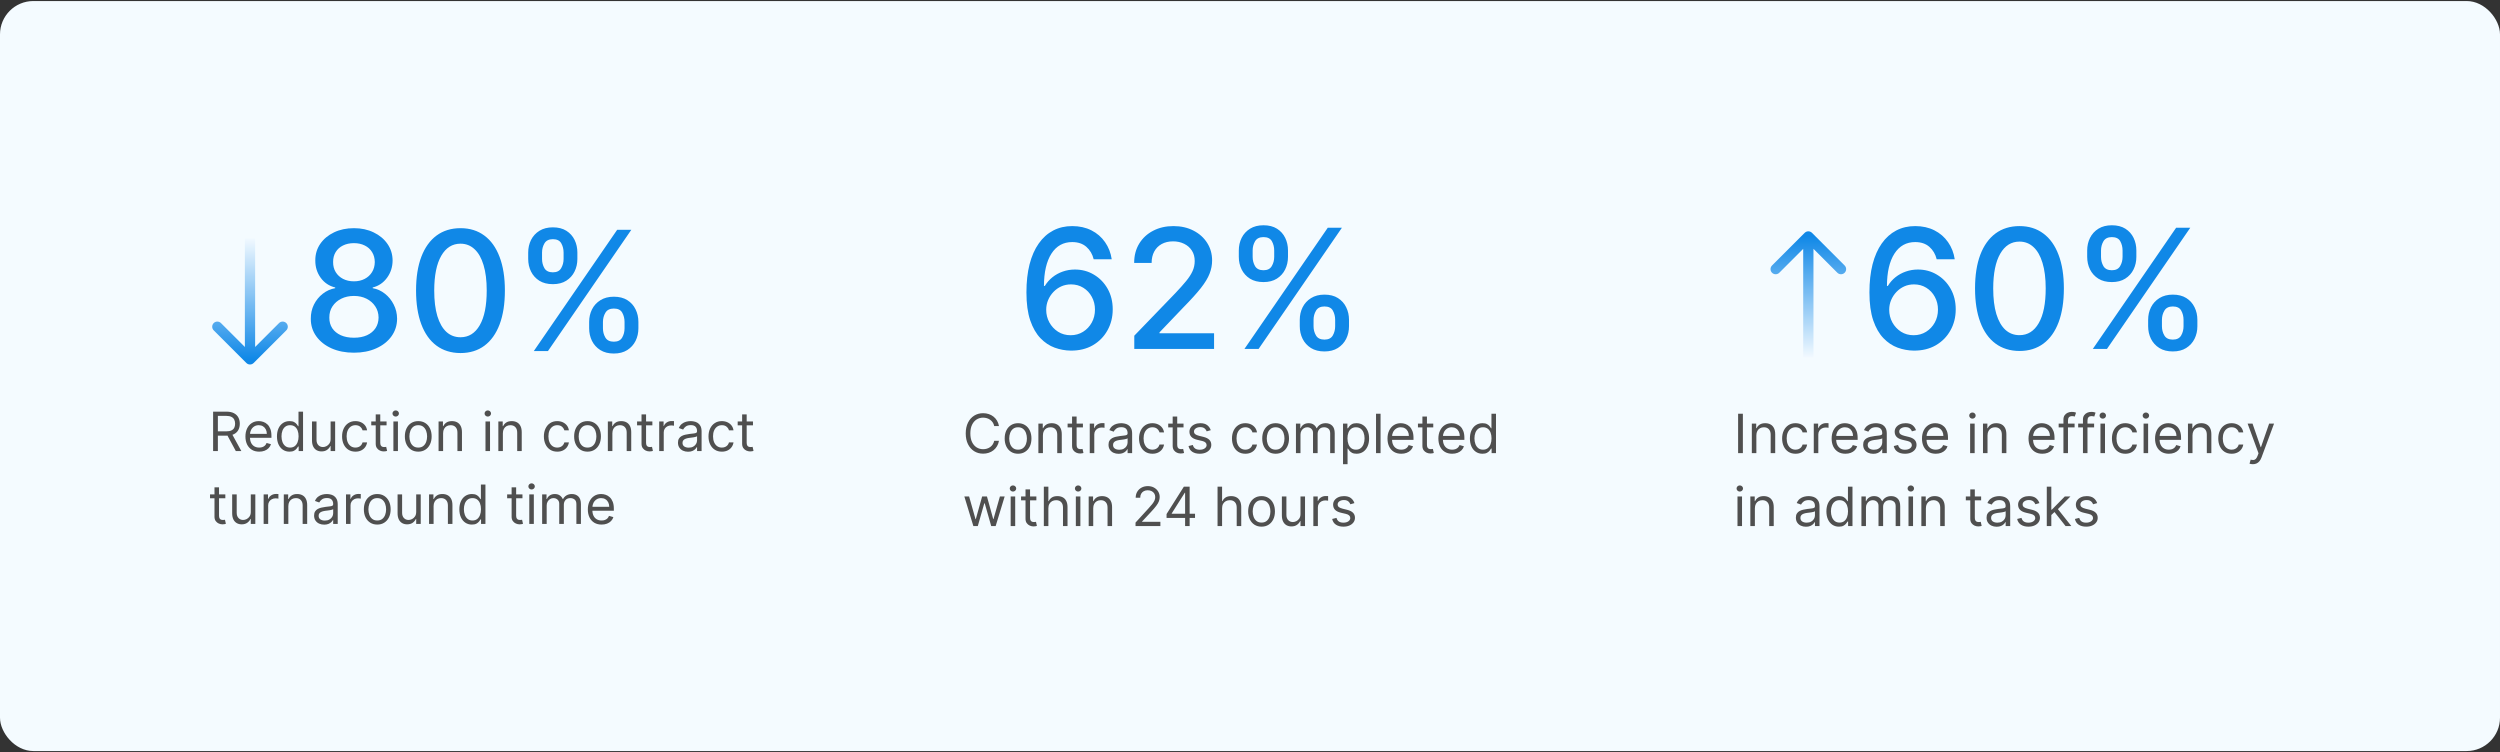
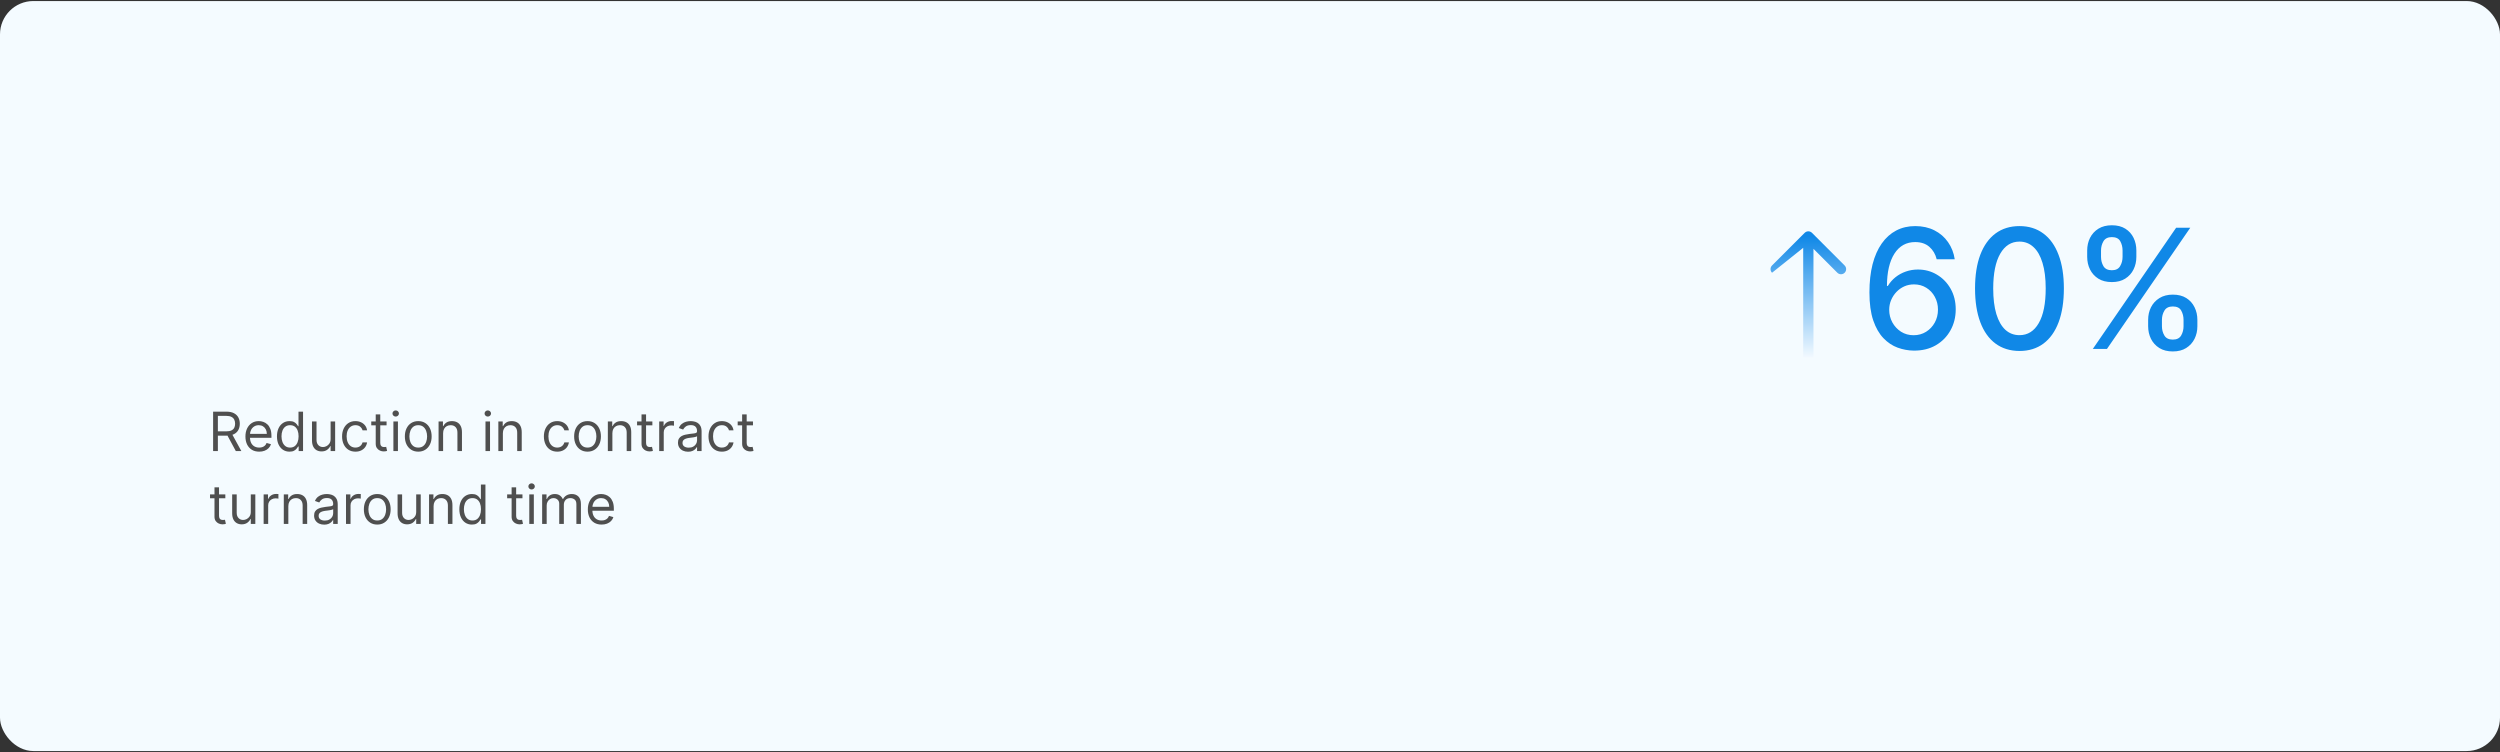
<svg xmlns="http://www.w3.org/2000/svg" width="1200" height="361" viewBox="0 0 1200 361" fill="none">
  <rect x="0" y="0" width="1200" height="361" fill="#333333" stroke="none" />
  <rect y="0.5" width="1200" height="360" rx="16" fill="#F4FBFF" />
-   <path d="M169.897 169.295C165.825 169.295 162.226 168.595 159.101 167.193C155.995 165.792 153.562 163.86 151.8 161.398C150.039 158.936 149.168 156.133 149.187 152.989C149.168 150.527 149.669 148.263 150.692 146.199C151.734 144.116 153.145 142.383 154.925 141C156.705 139.598 158.694 138.708 160.891 138.33V137.989C157.993 137.288 155.673 135.735 153.931 133.33C152.188 130.924 151.327 128.159 151.346 125.034C151.327 122.061 152.113 119.409 153.704 117.08C155.313 114.731 157.52 112.884 160.323 111.54C163.126 110.195 166.317 109.523 169.897 109.523C173.438 109.523 176.601 110.205 179.385 111.568C182.188 112.913 184.395 114.759 186.005 117.108C187.615 119.437 188.429 122.08 188.448 125.034C188.429 128.159 187.539 130.924 185.777 133.33C184.016 135.735 181.724 137.288 178.902 137.989V138.33C181.08 138.708 183.041 139.598 184.783 141C186.544 142.383 187.946 144.116 188.988 146.199C190.048 148.263 190.588 150.527 190.607 152.989C190.588 156.133 189.698 158.936 187.937 161.398C186.175 163.86 183.732 165.792 180.607 167.193C177.501 168.595 173.931 169.295 169.897 169.295ZM169.897 162.108C172.302 162.108 174.385 161.71 176.147 160.915C177.908 160.1 179.272 158.973 180.238 157.534C181.204 156.076 181.696 154.371 181.715 152.42C181.696 150.394 181.166 148.604 180.124 147.051C179.101 145.498 177.709 144.277 175.948 143.386C174.187 142.496 172.169 142.051 169.897 142.051C167.605 142.051 165.569 142.496 163.789 143.386C162.008 144.277 160.607 145.498 159.584 147.051C158.562 148.604 158.06 150.394 158.079 152.42C158.06 154.371 158.524 156.076 159.471 157.534C160.437 158.973 161.81 160.1 163.59 160.915C165.37 161.71 167.472 162.108 169.897 162.108ZM169.897 135.034C171.829 135.034 173.543 134.646 175.039 133.869C176.535 133.093 177.709 132.013 178.562 130.631C179.433 129.248 179.878 127.629 179.897 125.773C179.878 123.955 179.442 122.364 178.59 121C177.757 119.636 176.592 118.585 175.096 117.847C173.599 117.089 171.866 116.71 169.897 116.71C167.889 116.71 166.128 117.089 164.613 117.847C163.116 118.585 161.952 119.636 161.118 121C160.285 122.364 159.878 123.955 159.897 125.773C159.878 127.629 160.294 129.248 161.147 130.631C161.999 132.013 163.173 133.093 164.669 133.869C166.185 134.646 167.927 135.034 169.897 135.034ZM221.04 169.466C216.552 169.447 212.716 168.263 209.535 165.915C206.353 163.566 203.919 160.148 202.233 155.659C200.548 151.17 199.705 145.763 199.705 139.438C199.705 133.131 200.548 127.742 202.233 123.273C203.938 118.803 206.381 115.394 209.563 113.045C212.764 110.697 216.589 109.523 221.04 109.523C225.491 109.523 229.307 110.706 232.489 113.074C235.671 115.422 238.105 118.831 239.79 123.301C241.495 127.752 242.347 133.131 242.347 139.438C242.347 145.782 241.504 151.199 239.819 155.688C238.133 160.157 235.699 163.576 232.517 165.943C229.336 168.292 225.51 169.466 221.04 169.466ZM221.04 161.881C224.98 161.881 228.057 159.958 230.273 156.114C232.508 152.269 233.625 146.71 233.625 139.438C233.625 134.608 233.114 130.527 232.091 127.193C231.088 123.841 229.639 121.303 227.745 119.58C225.87 117.837 223.635 116.966 221.04 116.966C217.12 116.966 214.042 118.898 211.807 122.761C209.572 126.625 208.446 132.184 208.427 139.438C208.427 144.286 208.928 148.386 209.932 151.739C210.955 155.072 212.404 157.6 214.279 159.324C216.154 161.028 218.408 161.881 221.04 161.881ZM282.794 157.591V154.523C282.794 152.326 283.249 150.318 284.158 148.5C285.086 146.663 286.431 145.195 288.192 144.097C289.972 142.979 292.122 142.42 294.641 142.42C297.217 142.42 299.376 142.97 301.118 144.068C302.861 145.167 304.177 146.634 305.067 148.472C305.976 150.309 306.431 152.326 306.431 154.523V157.591C306.431 159.788 305.976 161.805 305.067 163.642C304.158 165.46 302.823 166.928 301.062 168.045C299.319 169.144 297.179 169.693 294.641 169.693C292.084 169.693 289.925 169.144 288.164 168.045C286.402 166.928 285.067 165.46 284.158 163.642C283.249 161.805 282.794 159.788 282.794 157.591ZM289.414 154.523V157.591C289.414 159.22 289.802 160.697 290.579 162.023C291.355 163.348 292.709 164.011 294.641 164.011C296.554 164.011 297.889 163.348 298.647 162.023C299.404 160.697 299.783 159.22 299.783 157.591V154.523C299.783 152.894 299.414 151.417 298.675 150.091C297.955 148.765 296.611 148.102 294.641 148.102C292.747 148.102 291.402 148.765 290.607 150.091C289.812 151.417 289.414 152.894 289.414 154.523ZM253.533 124.295V121.227C253.533 119.03 253.988 117.013 254.897 115.176C255.825 113.339 257.169 111.871 258.931 110.773C260.711 109.674 262.861 109.125 265.38 109.125C267.955 109.125 270.115 109.674 271.857 110.773C273.599 111.871 274.916 113.339 275.806 115.176C276.696 117.013 277.141 119.03 277.141 121.227V124.295C277.141 126.492 276.687 128.509 275.777 130.347C274.887 132.165 273.562 133.633 271.8 134.75C270.058 135.848 267.918 136.398 265.38 136.398C262.804 136.398 260.635 135.848 258.874 134.75C257.132 133.633 255.806 132.165 254.897 130.347C253.988 128.509 253.533 126.492 253.533 124.295ZM260.181 121.227V124.295C260.181 125.924 260.56 127.402 261.317 128.727C262.094 130.053 263.448 130.716 265.38 130.716C267.274 130.716 268.599 130.053 269.357 128.727C270.133 127.402 270.522 125.924 270.522 124.295V121.227C270.522 119.598 270.152 118.121 269.414 116.795C268.675 115.47 267.33 114.807 265.38 114.807C263.486 114.807 262.141 115.47 261.346 116.795C260.569 118.121 260.181 119.598 260.181 121.227ZM256.232 168.5L296.232 110.318H303.022L263.022 168.5H256.232Z" fill="#1088E7" />
-   <path d="M118.258 174.239C119.22 175.202 120.78 175.202 121.742 174.239L137.424 158.558C138.386 157.595 138.386 156.035 137.424 155.073C136.462 154.111 134.901 154.111 133.939 155.073L120 169.012L106.061 155.073C105.099 154.111 103.538 154.111 102.576 155.073C101.614 156.035 101.614 157.595 102.576 158.558L118.258 174.239ZM117.536 114.497L117.536 172.497L122.464 172.497L122.464 114.497L117.536 114.497Z" fill="url(#paint0_linear_1076_29)" />
  <path d="M102.29 216.5V197.591H108.679C110.156 197.591 111.369 197.843 112.317 198.348C113.265 198.847 113.966 199.533 114.422 200.407C114.877 201.281 115.105 202.275 115.105 203.389C115.105 204.503 114.877 205.491 114.422 206.353C113.966 207.215 113.268 207.892 112.326 208.384C111.384 208.871 110.181 209.114 108.716 209.114H103.545V207.045H108.642C109.652 207.045 110.464 206.898 111.08 206.602C111.701 206.307 112.151 205.888 112.428 205.347C112.711 204.799 112.852 204.146 112.852 203.389C112.852 202.632 112.711 201.97 112.428 201.404C112.144 200.838 111.692 200.401 111.07 200.093C110.449 199.779 109.627 199.622 108.605 199.622H104.58V216.5H102.29ZM111.19 208.006L115.844 216.5H113.185L108.605 208.006H111.19ZM124.419 216.795C123.052 216.795 121.874 216.494 120.883 215.891C119.898 215.281 119.138 214.432 118.602 213.342C118.073 212.247 117.808 210.973 117.808 209.52C117.808 208.067 118.073 206.787 118.602 205.679C119.138 204.565 119.882 203.697 120.836 203.075C121.797 202.447 122.917 202.134 124.197 202.134C124.936 202.134 125.665 202.257 126.385 202.503C127.106 202.749 127.761 203.149 128.352 203.703C128.943 204.251 129.414 204.977 129.765 205.882C130.116 206.787 130.291 207.901 130.291 209.224V210.148H119.359V208.264H128.075C128.075 207.464 127.915 206.75 127.595 206.122C127.281 205.494 126.832 204.999 126.247 204.636C125.668 204.272 124.985 204.091 124.197 204.091C123.329 204.091 122.578 204.306 121.944 204.737C121.317 205.162 120.833 205.716 120.495 206.399C120.156 207.082 119.987 207.815 119.987 208.597V209.852C119.987 210.923 120.172 211.831 120.541 212.576C120.916 213.315 121.437 213.878 122.101 214.266C122.766 214.647 123.539 214.838 124.419 214.838C124.991 214.838 125.508 214.758 125.97 214.598C126.438 214.432 126.841 214.186 127.18 213.859C127.518 213.527 127.78 213.115 127.964 212.622L130.069 213.213C129.848 213.927 129.475 214.555 128.952 215.097C128.429 215.632 127.783 216.051 127.013 216.352C126.244 216.648 125.379 216.795 124.419 216.795ZM138.961 216.795C137.779 216.795 136.736 216.497 135.831 215.9C134.926 215.297 134.218 214.447 133.707 213.352C133.196 212.25 132.941 210.948 132.941 209.446C132.941 207.956 133.196 206.664 133.707 205.568C134.218 204.473 134.929 203.626 135.84 203.029C136.751 202.432 137.804 202.134 138.998 202.134C139.921 202.134 140.65 202.287 141.186 202.595C141.728 202.897 142.14 203.241 142.423 203.629C142.712 204.011 142.937 204.325 143.097 204.571H143.282V197.591H145.461V216.5H143.356V214.321H143.097C142.937 214.58 142.709 214.906 142.414 215.3C142.118 215.687 141.697 216.035 141.149 216.343C140.601 216.645 139.872 216.795 138.961 216.795ZM139.256 214.838C140.13 214.838 140.869 214.61 141.472 214.155C142.075 213.693 142.534 213.056 142.848 212.244C143.162 211.425 143.319 210.48 143.319 209.409C143.319 208.35 143.165 207.424 142.857 206.63C142.549 205.83 142.094 205.208 141.491 204.765C140.887 204.316 140.143 204.091 139.256 204.091C138.333 204.091 137.564 204.328 136.948 204.802C136.339 205.27 135.88 205.907 135.572 206.713C135.271 207.513 135.12 208.412 135.12 209.409C135.12 210.419 135.274 211.336 135.581 212.161C135.895 212.979 136.357 213.632 136.966 214.118C137.582 214.598 138.345 214.838 139.256 214.838ZM158.692 210.702V202.318H160.871V216.5H158.692V214.099H158.544C158.211 214.82 157.694 215.432 156.993 215.937C156.291 216.435 155.405 216.685 154.334 216.685C153.447 216.685 152.659 216.491 151.97 216.103C151.281 215.709 150.739 215.118 150.345 214.33C149.951 213.536 149.754 212.536 149.754 211.33V202.318H151.933V211.182C151.933 212.216 152.222 213.041 152.801 213.656C153.386 214.272 154.131 214.58 155.035 214.58C155.577 214.58 156.128 214.441 156.688 214.164C157.254 213.887 157.728 213.462 158.11 212.89C158.498 212.317 158.692 211.588 158.692 210.702ZM170.623 216.795C169.293 216.795 168.148 216.482 167.188 215.854C166.228 215.226 165.489 214.361 164.972 213.259C164.455 212.157 164.197 210.899 164.197 209.483C164.197 208.043 164.461 206.772 164.991 205.67C165.526 204.562 166.271 203.697 167.225 203.075C168.185 202.447 169.306 202.134 170.586 202.134C171.583 202.134 172.482 202.318 173.282 202.688C174.082 203.057 174.738 203.574 175.249 204.239C175.759 204.903 176.076 205.679 176.2 206.565H174.021C173.854 205.919 173.485 205.347 172.913 204.848C172.346 204.343 171.583 204.091 170.623 204.091C169.773 204.091 169.029 204.312 168.388 204.756C167.754 205.193 167.259 205.811 166.902 206.612C166.551 207.406 166.376 208.338 166.376 209.409C166.376 210.505 166.548 211.459 166.893 212.271C167.244 213.084 167.736 213.715 168.37 214.164C169.01 214.613 169.761 214.838 170.623 214.838C171.189 214.838 171.703 214.74 172.165 214.543C172.626 214.346 173.017 214.062 173.337 213.693C173.657 213.324 173.885 212.881 174.021 212.364H176.2C176.076 213.201 175.772 213.955 175.286 214.626C174.805 215.29 174.168 215.82 173.374 216.214C172.586 216.602 171.669 216.795 170.623 216.795ZM185.553 202.318V204.165H178.203V202.318H185.553ZM180.345 198.92H182.524V212.438C182.524 213.053 182.613 213.515 182.792 213.822C182.977 214.124 183.21 214.327 183.494 214.432C183.783 214.53 184.088 214.58 184.408 214.58C184.648 214.58 184.845 214.567 184.999 214.543C185.152 214.512 185.276 214.487 185.368 214.469L185.811 216.426C185.663 216.482 185.457 216.537 185.192 216.592C184.928 216.654 184.592 216.685 184.186 216.685C183.571 216.685 182.967 216.552 182.376 216.288C181.792 216.023 181.305 215.62 180.918 215.078C180.536 214.536 180.345 213.853 180.345 213.028V198.92ZM188.83 216.5V202.318H191.009V216.5H188.83ZM189.938 199.955C189.513 199.955 189.147 199.81 188.839 199.521C188.538 199.231 188.387 198.884 188.387 198.477C188.387 198.071 188.538 197.723 188.839 197.434C189.147 197.145 189.513 197 189.938 197C190.363 197 190.726 197.145 191.028 197.434C191.335 197.723 191.489 198.071 191.489 198.477C191.489 198.884 191.335 199.231 191.028 199.521C190.726 199.81 190.363 199.955 189.938 199.955ZM200.762 216.795C199.481 216.795 198.358 216.491 197.392 215.881C196.431 215.272 195.68 214.42 195.139 213.324C194.603 212.228 194.335 210.948 194.335 209.483C194.335 208.006 194.603 206.716 195.139 205.614C195.68 204.513 196.431 203.657 197.392 203.048C198.358 202.438 199.481 202.134 200.762 202.134C202.042 202.134 203.162 202.438 204.122 203.048C205.089 203.657 205.84 204.513 206.375 205.614C206.917 206.716 207.188 208.006 207.188 209.483C207.188 210.948 206.917 212.228 206.375 213.324C205.84 214.42 205.089 215.272 204.122 215.881C203.162 216.491 202.042 216.795 200.762 216.795ZM200.762 214.838C201.734 214.838 202.534 214.589 203.162 214.09C203.79 213.592 204.255 212.936 204.556 212.124C204.858 211.311 205.009 210.431 205.009 209.483C205.009 208.535 204.858 207.652 204.556 206.833C204.255 206.014 203.79 205.353 203.162 204.848C202.534 204.343 201.734 204.091 200.762 204.091C199.789 204.091 198.989 204.343 198.361 204.848C197.733 205.353 197.268 206.014 196.967 206.833C196.665 207.652 196.514 208.535 196.514 209.483C196.514 210.431 196.665 211.311 196.967 212.124C197.268 212.936 197.733 213.592 198.361 214.09C198.989 214.589 199.789 214.838 200.762 214.838ZM212.693 207.969V216.5H210.514V202.318H212.619V204.534H212.804C213.136 203.814 213.641 203.235 214.318 202.798C214.995 202.355 215.869 202.134 216.94 202.134C217.9 202.134 218.74 202.33 219.461 202.724C220.181 203.112 220.741 203.703 221.141 204.497C221.541 205.285 221.741 206.282 221.741 207.489V216.5H219.562V207.636C219.562 206.522 219.273 205.654 218.694 205.033C218.116 204.405 217.322 204.091 216.312 204.091C215.617 204.091 214.995 204.242 214.447 204.543C213.905 204.845 213.478 205.285 213.164 205.864C212.85 206.442 212.693 207.144 212.693 207.969ZM233.035 216.5V202.318H235.214V216.5H233.035ZM234.143 199.955C233.719 199.955 233.352 199.81 233.045 199.521C232.743 199.231 232.592 198.884 232.592 198.477C232.592 198.071 232.743 197.723 233.045 197.434C233.352 197.145 233.719 197 234.143 197C234.568 197 234.931 197.145 235.233 197.434C235.541 197.723 235.694 198.071 235.694 198.477C235.694 198.884 235.541 199.231 235.233 199.521C234.931 199.81 234.568 199.955 234.143 199.955ZM241.384 207.969V216.5H239.205V202.318H241.31V204.534H241.495C241.827 203.814 242.332 203.235 243.009 202.798C243.686 202.355 244.56 202.134 245.631 202.134C246.592 202.134 247.432 202.33 248.152 202.724C248.872 203.112 249.432 203.703 249.832 204.497C250.232 205.285 250.433 206.282 250.433 207.489V216.5H248.254V207.636C248.254 206.522 247.964 205.654 247.386 205.033C246.807 204.405 246.013 204.091 245.004 204.091C244.308 204.091 243.686 204.242 243.138 204.543C242.597 204.845 242.169 205.285 241.855 205.864C241.541 206.442 241.384 207.144 241.384 207.969ZM267.488 216.795C266.159 216.795 265.014 216.482 264.053 215.854C263.093 215.226 262.355 214.361 261.838 213.259C261.32 212.157 261.062 210.899 261.062 209.483C261.062 208.043 261.327 206.772 261.856 205.67C262.392 204.562 263.136 203.697 264.09 203.075C265.051 202.447 266.171 202.134 267.451 202.134C268.448 202.134 269.347 202.318 270.147 202.688C270.947 203.057 271.603 203.574 272.114 204.239C272.625 204.903 272.942 205.679 273.065 206.565H270.886C270.72 205.919 270.35 205.347 269.778 204.848C269.212 204.343 268.448 204.091 267.488 204.091C266.639 204.091 265.894 204.312 265.254 204.756C264.62 205.193 264.124 205.811 263.767 206.612C263.416 207.406 263.241 208.338 263.241 209.409C263.241 210.505 263.413 211.459 263.758 212.271C264.109 213.084 264.601 213.715 265.235 214.164C265.875 214.613 266.626 214.838 267.488 214.838C268.054 214.838 268.568 214.74 269.03 214.543C269.492 214.346 269.883 214.062 270.203 213.693C270.523 213.324 270.75 212.881 270.886 212.364H273.065C272.942 213.201 272.637 213.955 272.151 214.626C271.671 215.29 271.034 215.82 270.24 216.214C269.452 216.602 268.535 216.795 267.488 216.795ZM282.012 216.795C280.731 216.795 279.608 216.491 278.642 215.881C277.681 215.272 276.93 214.42 276.389 213.324C275.853 212.228 275.585 210.948 275.585 209.483C275.585 208.006 275.853 206.716 276.389 205.614C276.93 204.513 277.681 203.657 278.642 203.048C279.608 202.438 280.731 202.134 282.012 202.134C283.292 202.134 284.412 202.438 285.372 203.048C286.339 203.657 287.09 204.513 287.625 205.614C288.167 206.716 288.438 208.006 288.438 209.483C288.438 210.948 288.167 212.228 287.625 213.324C287.09 214.42 286.339 215.272 285.372 215.881C284.412 216.491 283.292 216.795 282.012 216.795ZM282.012 214.838C282.984 214.838 283.784 214.589 284.412 214.09C285.04 213.592 285.505 212.936 285.806 212.124C286.108 211.311 286.259 210.431 286.259 209.483C286.259 208.535 286.108 207.652 285.806 206.833C285.505 206.014 285.04 205.353 284.412 204.848C283.784 204.343 282.984 204.091 282.012 204.091C281.039 204.091 280.239 204.343 279.611 204.848C278.983 205.353 278.518 206.014 278.217 206.833C277.915 207.652 277.764 208.535 277.764 209.483C277.764 210.431 277.915 211.311 278.217 212.124C278.518 212.936 278.983 213.592 279.611 214.09C280.239 214.589 281.039 214.838 282.012 214.838ZM293.943 207.969V216.5H291.764V202.318H293.869V204.534H294.054C294.386 203.814 294.891 203.235 295.568 202.798C296.245 202.355 297.119 202.134 298.19 202.134C299.15 202.134 299.99 202.33 300.711 202.724C301.431 203.112 301.991 203.703 302.391 204.497C302.791 205.285 302.991 206.282 302.991 207.489V216.5H300.812V207.636C300.812 206.522 300.523 205.654 299.944 205.033C299.366 204.405 298.572 204.091 297.562 204.091C296.867 204.091 296.245 204.242 295.697 204.543C295.155 204.845 294.728 205.285 294.414 205.864C294.1 206.442 293.943 207.144 293.943 207.969ZM313.14 202.318V204.165H305.791V202.318H313.14ZM307.933 198.92H310.112V212.438C310.112 213.053 310.201 213.515 310.38 213.822C310.564 214.124 310.798 214.327 311.081 214.432C311.371 214.53 311.675 214.58 311.996 214.58C312.236 214.58 312.433 214.567 312.586 214.543C312.74 214.512 312.863 214.487 312.956 214.469L313.399 216.426C313.251 216.482 313.045 216.537 312.78 216.592C312.516 216.654 312.18 216.685 311.774 216.685C311.158 216.685 310.555 216.552 309.964 216.288C309.38 216.023 308.893 215.62 308.506 215.078C308.124 214.536 307.933 213.853 307.933 213.028V198.92ZM316.418 216.5V202.318H318.523V204.46H318.671C318.93 203.759 319.397 203.189 320.074 202.752C320.751 202.315 321.515 202.097 322.364 202.097C322.524 202.097 322.724 202.1 322.964 202.106C323.204 202.112 323.386 202.121 323.509 202.134V204.349C323.435 204.331 323.266 204.303 323.001 204.266C322.743 204.223 322.469 204.202 322.18 204.202C321.49 204.202 320.875 204.346 320.333 204.636C319.797 204.919 319.373 205.313 319.059 205.817C318.751 206.316 318.597 206.885 318.597 207.526V216.5H316.418ZM330.265 216.832C329.367 216.832 328.551 216.663 327.819 216.325C327.086 215.98 326.504 215.484 326.074 214.838C325.643 214.186 325.427 213.398 325.427 212.474C325.427 211.662 325.587 211.003 325.907 210.499C326.227 209.988 326.655 209.588 327.191 209.298C327.726 209.009 328.317 208.794 328.963 208.652C329.616 208.504 330.271 208.387 330.93 208.301C331.792 208.19 332.49 208.107 333.026 208.052C333.568 207.99 333.962 207.889 334.208 207.747C334.46 207.606 334.586 207.359 334.586 207.009V206.935C334.586 206.024 334.337 205.316 333.838 204.811C333.346 204.306 332.598 204.054 331.595 204.054C330.555 204.054 329.739 204.282 329.148 204.737C328.557 205.193 328.142 205.679 327.902 206.196L325.833 205.457C326.203 204.596 326.695 203.925 327.311 203.445C327.932 202.958 328.609 202.62 329.342 202.429C330.081 202.232 330.807 202.134 331.521 202.134C331.976 202.134 332.5 202.189 333.091 202.3C333.688 202.404 334.263 202.623 334.817 202.955C335.377 203.288 335.842 203.789 336.211 204.46C336.581 205.131 336.765 206.03 336.765 207.156V216.5H334.586V214.58H334.475C334.328 214.887 334.082 215.217 333.737 215.567C333.392 215.918 332.934 216.217 332.361 216.463C331.789 216.709 331.09 216.832 330.265 216.832ZM330.598 214.875C331.459 214.875 332.186 214.706 332.777 214.367C333.374 214.029 333.823 213.592 334.125 213.056C334.432 212.521 334.586 211.957 334.586 211.366V209.372C334.494 209.483 334.291 209.585 333.977 209.677C333.669 209.763 333.312 209.84 332.906 209.908C332.506 209.969 332.115 210.025 331.733 210.074C331.358 210.117 331.053 210.154 330.819 210.185C330.253 210.259 329.724 210.379 329.231 210.545C328.745 210.705 328.351 210.948 328.049 211.274C327.754 211.594 327.606 212.031 327.606 212.585C327.606 213.342 327.886 213.915 328.446 214.303C329.013 214.684 329.73 214.875 330.598 214.875ZM346.504 216.795C345.174 216.795 344.029 216.482 343.069 215.854C342.109 215.226 341.37 214.361 340.853 213.259C340.336 212.157 340.078 210.899 340.078 209.483C340.078 208.043 340.342 206.772 340.872 205.67C341.407 204.562 342.152 203.697 343.106 203.075C344.066 202.447 345.186 202.134 346.467 202.134C347.464 202.134 348.363 202.318 349.163 202.688C349.963 203.057 350.619 203.574 351.129 204.239C351.64 204.903 351.957 205.679 352.08 206.565H349.901C349.735 205.919 349.366 205.347 348.794 204.848C348.227 204.343 347.464 204.091 346.504 204.091C345.654 204.091 344.91 204.312 344.269 204.756C343.635 205.193 343.14 205.811 342.783 206.612C342.432 207.406 342.257 208.338 342.257 209.409C342.257 210.505 342.429 211.459 342.774 212.271C343.124 213.084 343.617 213.715 344.251 214.164C344.891 214.613 345.642 214.838 346.504 214.838C347.07 214.838 347.584 214.74 348.046 214.543C348.507 214.346 348.898 214.062 349.218 213.693C349.538 213.324 349.766 212.881 349.901 212.364H352.08C351.957 213.201 351.653 213.955 351.166 214.626C350.686 215.29 350.049 215.82 349.255 216.214C348.467 216.602 347.55 216.795 346.504 216.795ZM361.433 202.318V204.165H354.084V202.318H361.433ZM356.226 198.92H358.405V212.438C358.405 213.053 358.494 213.515 358.673 213.822C358.857 214.124 359.091 214.327 359.374 214.432C359.664 214.53 359.968 214.58 360.289 214.58C360.529 214.58 360.726 214.567 360.879 214.543C361.033 214.512 361.156 214.487 361.249 214.469L361.692 216.426C361.544 216.482 361.338 216.537 361.073 216.592C360.809 216.654 360.473 216.685 360.067 216.685C359.451 216.685 358.848 216.552 358.257 216.288C357.673 216.023 357.186 215.62 356.798 215.078C356.417 214.536 356.226 213.853 356.226 213.028V198.92ZM108.162 237.318V239.165H100.812V237.318H108.162ZM102.955 233.92H105.134V247.438C105.134 248.053 105.223 248.515 105.401 248.822C105.586 249.124 105.82 249.327 106.103 249.432C106.392 249.53 106.697 249.58 107.017 249.58C107.257 249.58 107.454 249.567 107.608 249.543C107.762 249.512 107.885 249.487 107.977 249.469L108.42 251.426C108.273 251.482 108.067 251.537 107.802 251.592C107.537 251.654 107.202 251.685 106.795 251.685C106.18 251.685 105.577 251.552 104.986 251.288C104.401 251.023 103.915 250.62 103.527 250.078C103.145 249.536 102.955 248.853 102.955 248.028V233.92ZM120.377 245.702V237.318H122.556V251.5H120.377V249.099H120.229C119.897 249.82 119.38 250.432 118.678 250.937C117.977 251.435 117.09 251.685 116.019 251.685C115.133 251.685 114.345 251.491 113.656 251.103C112.966 250.709 112.424 250.118 112.031 249.33C111.637 248.536 111.44 247.536 111.44 246.33V237.318H113.619V246.182C113.619 247.216 113.908 248.041 114.487 248.656C115.071 249.272 115.816 249.58 116.721 249.58C117.263 249.58 117.813 249.441 118.374 249.164C118.94 248.887 119.414 248.462 119.795 247.89C120.183 247.317 120.377 246.588 120.377 245.702ZM126.547 251.5V237.318H128.652V239.46H128.8C129.058 238.759 129.526 238.189 130.203 237.752C130.88 237.315 131.644 237.097 132.493 237.097C132.653 237.097 132.853 237.1 133.093 237.106C133.333 237.112 133.515 237.121 133.638 237.134V239.349C133.564 239.331 133.395 239.303 133.13 239.266C132.872 239.223 132.598 239.202 132.308 239.202C131.619 239.202 131.003 239.346 130.462 239.636C129.926 239.919 129.502 240.313 129.188 240.817C128.88 241.316 128.726 241.885 128.726 242.526V251.5H126.547ZM138.4 242.969V251.5H136.221V237.318H138.326V239.534H138.511C138.843 238.814 139.348 238.235 140.025 237.798C140.702 237.355 141.576 237.134 142.647 237.134C143.607 237.134 144.447 237.33 145.168 237.724C145.888 238.112 146.448 238.703 146.848 239.497C147.248 240.285 147.448 241.282 147.448 242.489V251.5H145.269V242.636C145.269 241.522 144.98 240.654 144.401 240.033C143.823 239.405 143.029 239.091 142.019 239.091C141.324 239.091 140.702 239.242 140.154 239.543C139.612 239.845 139.185 240.285 138.871 240.864C138.557 241.442 138.4 242.144 138.4 242.969ZM155.603 251.832C154.704 251.832 153.889 251.663 153.156 251.325C152.424 250.98 151.842 250.484 151.411 249.838C150.981 249.186 150.765 248.398 150.765 247.474C150.765 246.662 150.925 246.003 151.245 245.499C151.565 244.988 151.993 244.588 152.529 244.298C153.064 244.009 153.655 243.794 154.301 243.652C154.954 243.504 155.609 243.387 156.268 243.301C157.13 243.19 157.828 243.107 158.364 243.052C158.905 242.99 159.299 242.889 159.546 242.747C159.798 242.606 159.924 242.359 159.924 242.009V241.935C159.924 241.024 159.675 240.316 159.176 239.811C158.684 239.306 157.936 239.054 156.933 239.054C155.892 239.054 155.077 239.282 154.486 239.737C153.895 240.193 153.48 240.679 153.24 241.196L151.171 240.457C151.541 239.596 152.033 238.925 152.649 238.445C153.27 237.958 153.947 237.62 154.68 237.429C155.419 237.232 156.145 237.134 156.859 237.134C157.314 237.134 157.838 237.189 158.428 237.3C159.026 237.404 159.601 237.623 160.155 237.955C160.715 238.288 161.18 238.789 161.549 239.46C161.919 240.131 162.103 241.03 162.103 242.156V251.5H159.924V249.58H159.813C159.666 249.887 159.419 250.217 159.075 250.567C158.73 250.918 158.271 251.217 157.699 251.463C157.127 251.709 156.428 251.832 155.603 251.832ZM155.936 249.875C156.797 249.875 157.524 249.706 158.115 249.367C158.712 249.029 159.161 248.592 159.463 248.056C159.77 247.521 159.924 246.957 159.924 246.366V244.372C159.832 244.483 159.629 244.585 159.315 244.677C159.007 244.763 158.65 244.84 158.244 244.908C157.844 244.969 157.453 245.025 157.071 245.074C156.696 245.117 156.391 245.154 156.157 245.185C155.591 245.259 155.061 245.379 154.569 245.545C154.083 245.705 153.689 245.948 153.387 246.274C153.092 246.594 152.944 247.031 152.944 247.585C152.944 248.342 153.224 248.915 153.784 249.303C154.351 249.684 155.068 249.875 155.936 249.875ZM166.08 251.5V237.318H168.185V239.46H168.333C168.592 238.759 169.059 238.189 169.737 237.752C170.414 237.315 171.177 237.097 172.026 237.097C172.186 237.097 172.386 237.1 172.626 237.106C172.866 237.112 173.048 237.121 173.171 237.134V239.349C173.097 239.331 172.928 239.303 172.663 239.266C172.405 239.223 172.131 239.202 171.842 239.202C171.152 239.202 170.537 239.346 169.995 239.636C169.46 239.919 169.035 240.313 168.721 240.817C168.413 241.316 168.259 241.885 168.259 242.526V251.5H166.08ZM181.084 251.795C179.804 251.795 178.68 251.491 177.714 250.881C176.754 250.272 176.003 249.42 175.461 248.324C174.925 247.228 174.658 245.948 174.658 244.483C174.658 243.006 174.925 241.716 175.461 240.614C176.003 239.513 176.754 238.657 177.714 238.048C178.68 237.438 179.804 237.134 181.084 237.134C182.364 237.134 183.484 237.438 184.445 238.048C185.411 238.657 186.162 239.513 186.697 240.614C187.239 241.716 187.51 243.006 187.51 244.483C187.51 245.948 187.239 247.228 186.697 248.324C186.162 249.42 185.411 250.272 184.445 250.881C183.484 251.491 182.364 251.795 181.084 251.795ZM181.084 249.838C182.056 249.838 182.857 249.589 183.484 249.09C184.112 248.592 184.577 247.936 184.879 247.124C185.18 246.311 185.331 245.431 185.331 244.483C185.331 243.535 185.18 242.652 184.879 241.833C184.577 241.014 184.112 240.353 183.484 239.848C182.857 239.343 182.056 239.091 181.084 239.091C180.111 239.091 179.311 239.343 178.683 239.848C178.055 240.353 177.591 241.014 177.289 241.833C176.987 242.652 176.837 243.535 176.837 244.483C176.837 245.431 176.987 246.311 177.289 247.124C177.591 247.936 178.055 248.592 178.683 249.09C179.311 249.589 180.111 249.838 181.084 249.838ZM199.774 245.702V237.318H201.953V251.5H199.774V249.099H199.626C199.294 249.82 198.776 250.432 198.075 250.937C197.373 251.435 196.487 251.685 195.416 251.685C194.529 251.685 193.741 251.491 193.052 251.103C192.363 250.709 191.821 250.118 191.427 249.33C191.033 248.536 190.836 247.536 190.836 246.33V237.318H193.015V246.182C193.015 247.216 193.304 248.041 193.883 248.656C194.468 249.272 195.213 249.58 196.117 249.58C196.659 249.58 197.21 249.441 197.77 249.164C198.336 248.887 198.81 248.462 199.192 247.89C199.58 247.317 199.774 246.588 199.774 245.702ZM208.123 242.969V251.5H205.944V237.318H208.049V239.534H208.233C208.566 238.814 209.07 238.235 209.748 237.798C210.425 237.355 211.299 237.134 212.37 237.134C213.33 237.134 214.17 237.33 214.89 237.724C215.61 238.112 216.171 238.703 216.571 239.497C216.971 240.285 217.171 241.282 217.171 242.489V251.5H214.992V242.636C214.992 241.522 214.703 240.654 214.124 240.033C213.545 239.405 212.751 239.091 211.742 239.091C211.046 239.091 210.425 239.242 209.877 239.543C209.335 239.845 208.907 240.285 208.593 240.864C208.279 241.442 208.123 242.144 208.123 242.969ZM226.508 251.795C225.326 251.795 224.282 251.497 223.378 250.9C222.473 250.297 221.765 249.447 221.254 248.352C220.743 247.25 220.488 245.948 220.488 244.446C220.488 242.956 220.743 241.664 221.254 240.568C221.765 239.473 222.476 238.626 223.387 238.029C224.298 237.432 225.35 237.134 226.545 237.134C227.468 237.134 228.197 237.287 228.733 237.595C229.274 237.897 229.687 238.241 229.97 238.629C230.259 239.011 230.484 239.325 230.644 239.571H230.829V232.591H233.008V251.5H230.903V249.321H230.644C230.484 249.58 230.256 249.906 229.961 250.3C229.665 250.687 229.244 251.035 228.696 251.343C228.148 251.645 227.419 251.795 226.508 251.795ZM226.803 249.838C227.677 249.838 228.416 249.61 229.019 249.155C229.622 248.693 230.081 248.056 230.395 247.244C230.709 246.425 230.866 245.48 230.866 244.409C230.866 243.35 230.712 242.424 230.404 241.63C230.096 240.83 229.641 240.208 229.037 239.765C228.434 239.316 227.689 239.091 226.803 239.091C225.88 239.091 225.11 239.328 224.495 239.802C223.885 240.27 223.427 240.907 223.119 241.713C222.818 242.513 222.667 243.412 222.667 244.409C222.667 245.419 222.821 246.336 223.128 247.161C223.442 247.979 223.904 248.632 224.513 249.118C225.129 249.598 225.892 249.838 226.803 249.838ZM250.781 237.318V239.165H243.432V237.318H250.781ZM245.574 233.92H247.753V247.438C247.753 248.053 247.842 248.515 248.02 248.822C248.205 249.124 248.439 249.327 248.722 249.432C249.011 249.53 249.316 249.58 249.636 249.58C249.876 249.58 250.073 249.567 250.227 249.543C250.381 249.512 250.504 249.487 250.596 249.469L251.04 251.426C250.892 251.482 250.686 251.537 250.421 251.592C250.156 251.654 249.821 251.685 249.415 251.685C248.799 251.685 248.196 251.552 247.605 251.288C247.02 251.023 246.534 250.62 246.146 250.078C245.765 249.536 245.574 248.853 245.574 248.028V233.92ZM254.059 251.5V237.318H256.238V251.5H254.059ZM255.167 234.955C254.742 234.955 254.376 234.81 254.068 234.521C253.766 234.231 253.616 233.884 253.616 233.477C253.616 233.071 253.766 232.723 254.068 232.434C254.376 232.145 254.742 232 255.167 232C255.591 232 255.955 232.145 256.256 232.434C256.564 232.723 256.718 233.071 256.718 233.477C256.718 233.884 256.564 234.231 256.256 234.521C255.955 234.81 255.591 234.955 255.167 234.955ZM260.229 251.5V237.318H262.334V239.534H262.518C262.814 238.777 263.291 238.189 263.95 237.771C264.608 237.346 265.399 237.134 266.322 237.134C267.258 237.134 268.037 237.346 268.658 237.771C269.286 238.189 269.776 238.777 270.126 239.534H270.274C270.637 238.802 271.182 238.22 271.908 237.789C272.635 237.352 273.506 237.134 274.521 237.134C275.789 237.134 276.826 237.531 277.633 238.325C278.439 239.112 278.842 240.34 278.842 242.009V251.5H276.663V242.009C276.663 240.962 276.377 240.214 275.805 239.765C275.232 239.316 274.558 239.091 273.783 239.091C272.786 239.091 272.013 239.393 271.465 239.996C270.917 240.593 270.643 241.35 270.643 242.267V251.5H268.428V241.787C268.428 240.981 268.166 240.331 267.643 239.839C267.12 239.34 266.446 239.091 265.621 239.091C265.054 239.091 264.525 239.242 264.033 239.543C263.546 239.845 263.152 240.263 262.851 240.799C262.555 241.328 262.408 241.941 262.408 242.636V251.5H260.229ZM288.772 251.795C287.406 251.795 286.227 251.494 285.236 250.891C284.251 250.281 283.491 249.432 282.956 248.342C282.426 247.247 282.162 245.973 282.162 244.52C282.162 243.067 282.426 241.787 282.956 240.679C283.491 239.565 284.236 238.697 285.19 238.075C286.15 237.447 287.27 237.134 288.551 237.134C289.289 237.134 290.019 237.257 290.739 237.503C291.459 237.749 292.115 238.149 292.706 238.703C293.297 239.251 293.767 239.977 294.118 240.882C294.469 241.787 294.645 242.901 294.645 244.224V245.148H283.713V243.264H292.429C292.429 242.464 292.269 241.75 291.949 241.122C291.635 240.494 291.185 239.999 290.6 239.636C290.022 239.272 289.339 239.091 288.551 239.091C287.683 239.091 286.932 239.306 286.298 239.737C285.67 240.162 285.187 240.716 284.848 241.399C284.51 242.082 284.341 242.815 284.341 243.597V244.852C284.341 245.923 284.525 246.831 284.895 247.576C285.27 248.315 285.79 248.878 286.455 249.266C287.12 249.647 287.892 249.838 288.772 249.838C289.345 249.838 289.862 249.758 290.324 249.598C290.791 249.432 291.194 249.186 291.533 248.859C291.872 248.527 292.133 248.115 292.318 247.622L294.423 248.213C294.201 248.927 293.829 249.555 293.306 250.097C292.783 250.632 292.136 251.051 291.367 251.352C290.597 251.648 289.733 251.795 288.772 251.795Z" fill="#4F4F4F" />
-   <path d="M513.909 168.295C511.314 168.258 508.758 167.784 506.239 166.875C503.739 165.966 501.466 164.451 499.42 162.33C497.375 160.208 495.737 157.358 494.506 153.778C493.294 150.199 492.688 145.729 492.688 140.369C492.688 135.294 493.189 130.786 494.193 126.847C495.216 122.907 496.684 119.583 498.597 116.875C500.509 114.148 502.82 112.074 505.528 110.653C508.237 109.233 511.277 108.523 514.648 108.523C518.114 108.523 521.191 109.205 523.881 110.568C526.57 111.932 528.748 113.816 530.415 116.222C532.1 118.627 533.17 121.364 533.625 124.432H524.96C524.373 122.008 523.208 120.028 521.466 118.494C519.723 116.96 517.451 116.193 514.648 116.193C510.386 116.193 507.063 118.049 504.676 121.761C502.309 125.473 501.116 130.634 501.097 137.244H501.523C502.527 135.597 503.758 134.195 505.216 133.04C506.693 131.866 508.341 130.966 510.159 130.341C511.996 129.697 513.928 129.375 515.955 129.375C519.326 129.375 522.375 130.199 525.102 131.847C527.848 133.475 530.036 135.729 531.665 138.608C533.294 141.487 534.108 144.782 534.108 148.494C534.108 152.206 533.265 155.568 531.58 158.58C529.913 161.591 527.564 163.977 524.534 165.739C521.504 167.481 517.962 168.333 513.909 168.295ZM513.881 160.909C516.116 160.909 518.114 160.36 519.875 159.261C521.636 158.163 523.028 156.686 524.051 154.83C525.074 152.973 525.585 150.9 525.585 148.608C525.585 146.373 525.083 144.337 524.08 142.5C523.095 140.663 521.731 139.205 519.989 138.125C518.265 137.045 516.295 136.506 514.08 136.506C512.394 136.506 510.831 136.828 509.392 137.472C507.972 138.116 506.722 139.006 505.642 140.142C504.563 141.278 503.71 142.585 503.085 144.062C502.479 145.521 502.176 147.064 502.176 148.693C502.176 150.871 502.678 152.888 503.682 154.744C504.705 156.6 506.097 158.097 507.858 159.233C509.638 160.35 511.646 160.909 513.881 160.909ZM544.456 167.5V161.136L564.143 140.739C566.246 138.523 567.979 136.581 569.342 134.915C570.725 133.229 571.757 131.629 572.439 130.114C573.121 128.598 573.462 126.989 573.462 125.284C573.462 123.352 573.007 121.686 572.098 120.284C571.189 118.864 569.948 117.775 568.376 117.017C566.804 116.241 565.034 115.852 563.064 115.852C560.981 115.852 559.162 116.278 557.609 117.131C556.056 117.983 554.863 119.186 554.03 120.739C553.196 122.292 552.78 124.11 552.78 126.193H544.399C544.399 122.652 545.214 119.555 546.842 116.903C548.471 114.252 550.706 112.197 553.547 110.739C556.388 109.261 559.617 108.523 563.234 108.523C566.89 108.523 570.109 109.252 572.893 110.71C575.696 112.15 577.884 114.119 579.456 116.619C581.028 119.1 581.814 121.903 581.814 125.028C581.814 127.188 581.407 129.299 580.592 131.364C579.797 133.428 578.405 135.729 576.416 138.267C574.428 140.786 571.662 143.845 568.121 147.443L556.558 159.545V159.972H582.751V167.5H544.456ZM623.888 156.591V153.523C623.888 151.326 624.342 149.318 625.251 147.5C626.179 145.663 627.524 144.195 629.286 143.097C631.066 141.979 633.215 141.42 635.734 141.42C638.31 141.42 640.469 141.97 642.212 143.068C643.954 144.167 645.27 145.634 646.161 147.472C647.07 149.309 647.524 151.326 647.524 153.523V156.591C647.524 158.788 647.07 160.805 646.161 162.642C645.251 164.46 643.916 165.928 642.155 167.045C640.412 168.144 638.272 168.693 635.734 168.693C633.178 168.693 631.018 168.144 629.257 167.045C627.496 165.928 626.161 164.46 625.251 162.642C624.342 160.805 623.888 158.788 623.888 156.591ZM630.507 153.523V156.591C630.507 158.22 630.895 159.697 631.672 161.023C632.448 162.348 633.803 163.011 635.734 163.011C637.647 163.011 638.982 162.348 639.74 161.023C640.498 159.697 640.876 158.22 640.876 156.591V153.523C640.876 151.894 640.507 150.417 639.768 149.091C639.049 147.765 637.704 147.102 635.734 147.102C633.84 147.102 632.496 147.765 631.7 149.091C630.905 150.417 630.507 151.894 630.507 153.523ZM594.626 123.295V120.227C594.626 118.03 595.081 116.013 595.99 114.176C596.918 112.339 598.263 110.871 600.024 109.773C601.804 108.674 603.954 108.125 606.473 108.125C609.049 108.125 611.208 108.674 612.95 109.773C614.693 110.871 616.009 112.339 616.899 114.176C617.789 116.013 618.234 118.03 618.234 120.227V123.295C618.234 125.492 617.78 127.509 616.871 129.347C615.981 131.165 614.655 132.633 612.893 133.75C611.151 134.848 609.011 135.398 606.473 135.398C603.897 135.398 601.729 134.848 599.967 133.75C598.225 132.633 596.899 131.165 595.99 129.347C595.081 127.509 594.626 125.492 594.626 123.295ZM601.274 120.227V123.295C601.274 124.924 601.653 126.402 602.411 127.727C603.187 129.053 604.541 129.716 606.473 129.716C608.367 129.716 609.693 129.053 610.45 127.727C611.227 126.402 611.615 124.924 611.615 123.295V120.227C611.615 118.598 611.246 117.121 610.507 115.795C609.768 114.47 608.424 113.807 606.473 113.807C604.579 113.807 603.234 114.47 602.439 115.795C601.662 117.121 601.274 118.598 601.274 120.227ZM597.325 167.5L637.325 109.318H644.115L604.115 167.5H597.325Z" fill="#1088E7" />
-   <path d="M479.506 204.5H477.216C477.08 203.841 476.844 203.263 476.505 202.764C476.173 202.266 475.766 201.847 475.286 201.509C474.812 201.164 474.286 200.905 473.707 200.733C473.129 200.561 472.526 200.474 471.898 200.474C470.753 200.474 469.716 200.764 468.786 201.342C467.863 201.921 467.127 202.773 466.58 203.9C466.038 205.026 465.767 206.408 465.767 208.045C465.767 209.683 466.038 211.065 466.58 212.191C467.127 213.317 467.863 214.17 468.786 214.749C469.716 215.327 470.753 215.616 471.898 215.616C472.526 215.616 473.129 215.53 473.707 215.358C474.286 215.186 474.812 214.93 475.286 214.592C475.766 214.247 476.173 213.825 476.505 213.327C476.844 212.822 477.08 212.243 477.216 211.591H479.506C479.333 212.557 479.019 213.422 478.564 214.185C478.108 214.949 477.542 215.598 476.865 216.134C476.188 216.663 475.428 217.066 474.585 217.343C473.747 217.62 472.852 217.759 471.898 217.759C470.285 217.759 468.851 217.365 467.595 216.577C466.339 215.789 465.352 214.669 464.631 213.216C463.911 211.763 463.551 210.04 463.551 208.045C463.551 206.051 463.911 204.328 464.631 202.875C465.352 201.422 466.339 200.302 467.595 199.514C468.851 198.726 470.285 198.332 471.898 198.332C472.852 198.332 473.747 198.471 474.585 198.748C475.428 199.025 476.188 199.431 476.865 199.967C477.542 200.496 478.108 201.142 478.564 201.906C479.019 202.663 479.333 203.527 479.506 204.5ZM488.672 217.795C487.391 217.795 486.268 217.491 485.302 216.881C484.341 216.272 483.59 215.42 483.049 214.324C482.513 213.228 482.246 211.948 482.246 210.483C482.246 209.006 482.513 207.716 483.049 206.614C483.59 205.513 484.341 204.657 485.302 204.048C486.268 203.438 487.391 203.134 488.672 203.134C489.952 203.134 491.072 203.438 492.032 204.048C492.999 204.657 493.75 205.513 494.285 206.614C494.827 207.716 495.098 209.006 495.098 210.483C495.098 211.948 494.827 213.228 494.285 214.324C493.75 215.42 492.999 216.272 492.032 216.881C491.072 217.491 489.952 217.795 488.672 217.795ZM488.672 215.838C489.644 215.838 490.444 215.589 491.072 215.09C491.7 214.592 492.165 213.936 492.466 213.124C492.768 212.311 492.919 211.431 492.919 210.483C492.919 209.535 492.768 208.652 492.466 207.833C492.165 207.014 491.7 206.353 491.072 205.848C490.444 205.343 489.644 205.091 488.672 205.091C487.699 205.091 486.899 205.343 486.271 205.848C485.643 206.353 485.179 207.014 484.877 207.833C484.575 208.652 484.425 209.535 484.425 210.483C484.425 211.431 484.575 212.311 484.877 213.124C485.179 213.936 485.643 214.592 486.271 215.09C486.899 215.589 487.699 215.838 488.672 215.838ZM500.603 208.969V217.5H498.424V203.318H500.529V205.534H500.714C501.046 204.814 501.551 204.235 502.228 203.798C502.905 203.355 503.779 203.134 504.85 203.134C505.81 203.134 506.651 203.33 507.371 203.724C508.091 204.112 508.651 204.703 509.051 205.497C509.451 206.285 509.651 207.282 509.651 208.489V217.5H507.472V208.636C507.472 207.522 507.183 206.654 506.604 206.033C506.026 205.405 505.232 205.091 504.222 205.091C503.527 205.091 502.905 205.242 502.357 205.543C501.816 205.845 501.388 206.285 501.074 206.864C500.76 207.442 500.603 208.144 500.603 208.969ZM519.801 203.318V205.165H512.451V203.318H519.801ZM514.593 199.92H516.772V213.438C516.772 214.053 516.861 214.515 517.04 214.822C517.225 215.124 517.459 215.327 517.742 215.432C518.031 215.53 518.336 215.58 518.656 215.58C518.896 215.58 519.093 215.567 519.247 215.543C519.401 215.512 519.524 215.487 519.616 215.469L520.059 217.426C519.911 217.482 519.705 217.537 519.441 217.592C519.176 217.654 518.84 217.685 518.434 217.685C517.819 217.685 517.215 217.552 516.624 217.288C516.04 217.023 515.553 216.62 515.166 216.078C514.784 215.536 514.593 214.853 514.593 214.028V199.92ZM523.078 217.5V203.318H525.183V205.46H525.331C525.59 204.759 526.057 204.189 526.735 203.752C527.412 203.315 528.175 203.097 529.024 203.097C529.184 203.097 529.384 203.1 529.624 203.106C529.865 203.112 530.046 203.121 530.169 203.134V205.349C530.095 205.331 529.926 205.303 529.661 205.266C529.403 205.223 529.129 205.202 528.84 205.202C528.15 205.202 527.535 205.346 526.993 205.636C526.458 205.919 526.033 206.313 525.719 206.817C525.411 207.316 525.257 207.885 525.257 208.526V217.5H523.078ZM536.925 217.832C536.027 217.832 535.211 217.663 534.479 217.325C533.746 216.98 533.165 216.484 532.734 215.838C532.303 215.186 532.087 214.398 532.087 213.474C532.087 212.662 532.247 212.003 532.567 211.499C532.888 210.988 533.315 210.588 533.851 210.298C534.386 210.009 534.977 209.794 535.624 209.652C536.276 209.504 536.932 209.387 537.59 209.301C538.452 209.19 539.151 209.107 539.686 209.052C540.228 208.99 540.622 208.889 540.868 208.747C541.12 208.606 541.246 208.359 541.246 208.009V207.935C541.246 207.024 540.997 206.316 540.499 205.811C540.006 205.306 539.258 205.054 538.255 205.054C537.215 205.054 536.399 205.282 535.808 205.737C535.217 206.193 534.802 206.679 534.562 207.196L532.494 206.457C532.863 205.596 533.355 204.925 533.971 204.445C534.593 203.958 535.27 203.62 536.002 203.429C536.741 203.232 537.467 203.134 538.181 203.134C538.637 203.134 539.16 203.189 539.751 203.3C540.348 203.404 540.923 203.623 541.477 203.955C542.037 204.288 542.502 204.789 542.871 205.46C543.241 206.131 543.425 207.03 543.425 208.156V217.5H541.246V215.58H541.136C540.988 215.887 540.742 216.217 540.397 216.567C540.052 216.918 539.594 217.217 539.021 217.463C538.449 217.709 537.75 217.832 536.925 217.832ZM537.258 215.875C538.12 215.875 538.846 215.706 539.437 215.367C540.034 215.029 540.483 214.592 540.785 214.056C541.093 213.521 541.246 212.957 541.246 212.366V210.372C541.154 210.483 540.951 210.585 540.637 210.677C540.329 210.763 539.972 210.84 539.566 210.908C539.166 210.969 538.775 211.025 538.393 211.074C538.018 211.117 537.713 211.154 537.479 211.185C536.913 211.259 536.384 211.379 535.891 211.545C535.405 211.705 535.011 211.948 534.71 212.274C534.414 212.594 534.266 213.031 534.266 213.585C534.266 214.342 534.546 214.915 535.107 215.303C535.673 215.684 536.39 215.875 537.258 215.875ZM553.164 217.795C551.834 217.795 550.689 217.482 549.729 216.854C548.769 216.226 548.03 215.361 547.513 214.259C546.996 213.157 546.738 211.899 546.738 210.483C546.738 209.043 547.002 207.772 547.532 206.67C548.067 205.562 548.812 204.697 549.766 204.075C550.726 203.447 551.847 203.134 553.127 203.134C554.124 203.134 555.023 203.318 555.823 203.688C556.623 204.057 557.279 204.574 557.79 205.239C558.3 205.903 558.617 206.679 558.741 207.565H556.562C556.395 206.919 556.026 206.347 555.454 205.848C554.887 205.343 554.124 205.091 553.164 205.091C552.314 205.091 551.57 205.312 550.93 205.756C550.296 206.193 549.8 206.811 549.443 207.612C549.092 208.406 548.917 209.338 548.917 210.409C548.917 211.505 549.089 212.459 549.434 213.271C549.785 214.084 550.277 214.715 550.911 215.164C551.551 215.613 552.302 215.838 553.164 215.838C553.73 215.838 554.244 215.74 554.706 215.543C555.167 215.346 555.558 215.062 555.878 214.693C556.198 214.324 556.426 213.881 556.562 213.364H558.741C558.617 214.201 558.313 214.955 557.827 215.626C557.346 216.29 556.709 216.82 555.915 217.214C555.127 217.602 554.21 217.795 553.164 217.795ZM568.094 203.318V205.165H560.744V203.318H568.094ZM562.886 199.92H565.065V213.438C565.065 214.053 565.154 214.515 565.333 214.822C565.518 215.124 565.751 215.327 566.035 215.432C566.324 215.53 566.629 215.58 566.949 215.58C567.189 215.58 567.386 215.567 567.54 215.543C567.693 215.512 567.817 215.487 567.909 215.469L568.352 217.426C568.204 217.482 567.998 217.537 567.733 217.592C567.469 217.654 567.133 217.685 566.727 217.685C566.112 217.685 565.508 217.552 564.917 217.288C564.333 217.023 563.846 216.62 563.459 216.078C563.077 215.536 562.886 214.853 562.886 214.028V199.92ZM581.163 206.494L579.205 207.048C579.082 206.722 578.901 206.405 578.661 206.097C578.427 205.783 578.107 205.525 577.7 205.322C577.294 205.119 576.774 205.017 576.14 205.017C575.272 205.017 574.549 205.217 573.97 205.617C573.398 206.011 573.112 206.513 573.112 207.122C573.112 207.664 573.309 208.092 573.703 208.406C574.097 208.719 574.712 208.981 575.549 209.19L577.654 209.707C578.922 210.015 579.867 210.486 580.489 211.12C581.11 211.748 581.421 212.557 581.421 213.548C581.421 214.361 581.187 215.087 580.72 215.727C580.258 216.367 579.612 216.872 578.781 217.241C577.95 217.611 576.983 217.795 575.882 217.795C574.435 217.795 573.238 217.482 572.29 216.854C571.342 216.226 570.742 215.309 570.49 214.102L572.558 213.585C572.755 214.348 573.127 214.921 573.675 215.303C574.229 215.684 574.952 215.875 575.845 215.875C576.86 215.875 577.667 215.66 578.264 215.229C578.867 214.792 579.169 214.268 579.169 213.659C579.169 213.167 578.996 212.754 578.651 212.422C578.307 212.083 577.777 211.831 577.063 211.665L574.7 211.111C573.401 210.803 572.447 210.326 571.838 209.68C571.234 209.027 570.933 208.212 570.933 207.233C570.933 206.433 571.157 205.725 571.607 205.109C572.062 204.494 572.681 204.011 573.463 203.66C574.25 203.309 575.143 203.134 576.14 203.134C577.544 203.134 578.645 203.441 579.445 204.057C580.252 204.672 580.824 205.485 581.163 206.494ZM597.775 217.795C596.446 217.795 595.301 217.482 594.341 216.854C593.38 216.226 592.642 215.361 592.125 214.259C591.608 213.157 591.349 211.899 591.349 210.483C591.349 209.043 591.614 207.772 592.143 206.67C592.679 205.562 593.423 204.697 594.377 204.075C595.338 203.447 596.458 203.134 597.738 203.134C598.735 203.134 599.634 203.318 600.434 203.688C601.234 204.057 601.89 204.574 602.401 205.239C602.912 205.903 603.229 206.679 603.352 207.565H601.173C601.007 206.919 600.637 206.347 600.065 205.848C599.499 205.343 598.735 205.091 597.775 205.091C596.926 205.091 596.181 205.312 595.541 205.756C594.907 206.193 594.411 206.811 594.054 207.612C593.703 208.406 593.528 209.338 593.528 210.409C593.528 211.505 593.7 212.459 594.045 213.271C594.396 214.084 594.888 214.715 595.522 215.164C596.163 215.613 596.913 215.838 597.775 215.838C598.342 215.838 598.855 215.74 599.317 215.543C599.779 215.346 600.17 215.062 600.49 214.693C600.81 214.324 601.038 213.881 601.173 213.364H603.352C603.229 214.201 602.924 214.955 602.438 215.626C601.958 216.29 601.321 216.82 600.527 217.214C599.739 217.602 598.822 217.795 597.775 217.795ZM612.299 217.795C611.018 217.795 609.895 217.491 608.929 216.881C607.968 216.272 607.217 215.42 606.676 214.324C606.14 213.228 605.873 211.948 605.873 210.483C605.873 209.006 606.14 207.716 606.676 206.614C607.217 205.513 607.968 204.657 608.929 204.048C609.895 203.438 611.018 203.134 612.299 203.134C613.579 203.134 614.699 203.438 615.659 204.048C616.626 204.657 617.377 205.513 617.912 206.614C618.454 207.716 618.725 209.006 618.725 210.483C618.725 211.948 618.454 213.228 617.912 214.324C617.377 215.42 616.626 216.272 615.659 216.881C614.699 217.491 613.579 217.795 612.299 217.795ZM612.299 215.838C613.271 215.838 614.071 215.589 614.699 215.09C615.327 214.592 615.792 213.936 616.093 213.124C616.395 212.311 616.546 211.431 616.546 210.483C616.546 209.535 616.395 208.652 616.093 207.833C615.792 207.014 615.327 206.353 614.699 205.848C614.071 205.343 613.271 205.091 612.299 205.091C611.326 205.091 610.526 205.343 609.898 205.848C609.27 206.353 608.806 207.014 608.504 207.833C608.202 208.652 608.051 209.535 608.051 210.483C608.051 211.431 608.202 212.311 608.504 213.124C608.806 213.936 609.27 214.592 609.898 215.09C610.526 215.589 611.326 215.838 612.299 215.838ZM622.051 217.5V203.318H624.156V205.534H624.341C624.636 204.777 625.113 204.189 625.772 203.771C626.43 203.346 627.221 203.134 628.145 203.134C629.08 203.134 629.859 203.346 630.481 203.771C631.108 204.189 631.598 204.777 631.949 205.534H632.096C632.46 204.802 633.004 204.22 633.731 203.789C634.457 203.352 635.328 203.134 636.344 203.134C637.612 203.134 638.649 203.531 639.455 204.325C640.261 205.112 640.665 206.34 640.665 208.009V217.5H638.486V208.009C638.486 206.962 638.199 206.214 637.627 205.765C637.055 205.316 636.381 205.091 635.605 205.091C634.608 205.091 633.835 205.393 633.287 205.996C632.74 206.593 632.466 207.35 632.466 208.267V217.5H630.25V207.787C630.25 206.981 629.988 206.331 629.465 205.839C628.942 205.34 628.268 205.091 627.443 205.091C626.877 205.091 626.347 205.242 625.855 205.543C625.369 205.845 624.975 206.263 624.673 206.799C624.378 207.328 624.23 207.941 624.23 208.636V217.5H622.051ZM644.649 222.818V203.318H646.754V205.571H647.012C647.172 205.325 647.394 205.011 647.677 204.629C647.966 204.241 648.379 203.897 648.914 203.595C649.456 203.287 650.188 203.134 651.112 203.134C652.306 203.134 653.358 203.432 654.269 204.029C655.18 204.626 655.891 205.473 656.402 206.568C656.913 207.664 657.169 208.956 657.169 210.446C657.169 211.948 656.913 213.25 656.402 214.352C655.891 215.447 655.183 216.297 654.279 216.9C653.374 217.497 652.33 217.795 651.149 217.795C650.238 217.795 649.508 217.645 648.96 217.343C648.413 217.035 647.991 216.687 647.695 216.3C647.4 215.906 647.172 215.58 647.012 215.321H646.828V222.818H644.649ZM646.791 210.409C646.791 211.48 646.948 212.425 647.262 213.244C647.575 214.056 648.034 214.693 648.637 215.155C649.24 215.61 649.979 215.838 650.853 215.838C651.764 215.838 652.524 215.598 653.134 215.118C653.749 214.632 654.211 213.979 654.519 213.161C654.833 212.336 654.99 211.419 654.99 210.409C654.99 209.412 654.836 208.513 654.528 207.713C654.226 206.907 653.768 206.27 653.152 205.802C652.543 205.328 651.776 205.091 650.853 205.091C649.967 205.091 649.222 205.316 648.619 205.765C648.016 206.208 647.56 206.83 647.252 207.63C646.945 208.424 646.791 209.35 646.791 210.409ZM662.671 198.591V217.5H660.492V198.591H662.671ZM672.608 217.795C671.242 217.795 670.063 217.494 669.072 216.891C668.087 216.281 667.327 215.432 666.792 214.342C666.262 213.247 665.998 211.973 665.998 210.52C665.998 209.067 666.262 207.787 666.792 206.679C667.327 205.565 668.072 204.697 669.026 204.075C669.986 203.447 671.106 203.134 672.387 203.134C673.125 203.134 673.855 203.257 674.575 203.503C675.295 203.749 675.951 204.149 676.542 204.703C677.132 205.251 677.603 205.977 677.954 206.882C678.305 207.787 678.48 208.901 678.48 210.224V211.148H667.549V209.264H676.265C676.265 208.464 676.105 207.75 675.784 207.122C675.471 206.494 675.021 205.999 674.436 205.636C673.858 205.272 673.175 205.091 672.387 205.091C671.519 205.091 670.768 205.306 670.134 205.737C669.506 206.162 669.023 206.716 668.684 207.399C668.346 208.082 668.176 208.815 668.176 209.597V210.852C668.176 211.923 668.361 212.831 668.73 213.576C669.106 214.315 669.626 214.878 670.291 215.266C670.956 215.647 671.728 215.838 672.608 215.838C673.181 215.838 673.698 215.758 674.159 215.598C674.627 215.432 675.03 215.186 675.369 214.859C675.708 214.527 675.969 214.115 676.154 213.622L678.259 214.213C678.037 214.927 677.665 215.555 677.142 216.097C676.618 216.632 675.972 217.051 675.203 217.352C674.433 217.648 673.569 217.795 672.608 217.795ZM687.963 203.318V205.165H680.613V203.318H687.963ZM682.755 199.92H684.934V213.438C684.934 214.053 685.024 214.515 685.202 214.822C685.387 215.124 685.621 215.327 685.904 215.432C686.193 215.53 686.498 215.58 686.818 215.58C687.058 215.58 687.255 215.567 687.409 215.543C687.563 215.512 687.686 215.487 687.778 215.469L688.221 217.426C688.074 217.482 687.867 217.537 687.603 217.592C687.338 217.654 687.002 217.685 686.596 217.685C685.981 217.685 685.377 217.552 684.787 217.288C684.202 217.023 683.716 216.62 683.328 216.078C682.946 215.536 682.755 214.853 682.755 214.028V199.92ZM697.034 217.795C695.668 217.795 694.489 217.494 693.498 216.891C692.513 216.281 691.753 215.432 691.217 214.342C690.688 213.247 690.423 211.973 690.423 210.52C690.423 209.067 690.688 207.787 691.217 206.679C691.753 205.565 692.498 204.697 693.452 204.075C694.412 203.447 695.532 203.134 696.812 203.134C697.551 203.134 698.281 203.257 699.001 203.503C699.721 203.749 700.376 204.149 700.967 204.703C701.558 205.251 702.029 205.977 702.38 206.882C702.731 207.787 702.906 208.901 702.906 210.224V211.148H691.974V209.264H700.69C700.69 208.464 700.53 207.75 700.21 207.122C699.896 206.494 699.447 205.999 698.862 205.636C698.284 205.272 697.6 205.091 696.812 205.091C695.945 205.091 695.194 205.306 694.56 205.737C693.932 206.162 693.449 206.716 693.11 207.399C692.772 208.082 692.602 208.815 692.602 209.597V210.852C692.602 211.923 692.787 212.831 693.156 213.576C693.532 214.315 694.052 214.878 694.717 215.266C695.381 215.647 696.154 215.838 697.034 215.838C697.607 215.838 698.124 215.758 698.585 215.598C699.053 215.432 699.456 215.186 699.795 214.859C700.133 214.527 700.395 214.115 700.58 213.622L702.685 214.213C702.463 214.927 702.091 215.555 701.567 216.097C701.044 216.632 700.398 217.051 699.629 217.352C698.859 217.648 697.994 217.795 697.034 217.795ZM711.576 217.795C710.394 217.795 709.351 217.497 708.446 216.9C707.541 216.297 706.833 215.447 706.322 214.352C705.812 213.25 705.556 211.948 705.556 210.446C705.556 208.956 705.812 207.664 706.322 206.568C706.833 205.473 707.544 204.626 708.455 204.029C709.366 203.432 710.419 203.134 711.613 203.134C712.536 203.134 713.266 203.287 713.801 203.595C714.343 203.897 714.755 204.241 715.038 204.629C715.328 205.011 715.552 205.325 715.712 205.571H715.897V198.591H718.076V217.5H715.971V215.321H715.712C715.552 215.58 715.325 215.906 715.029 216.3C714.734 216.687 714.312 217.035 713.764 217.343C713.216 217.645 712.487 217.795 711.576 217.795ZM711.871 215.838C712.746 215.838 713.484 215.61 714.087 215.155C714.691 214.693 715.149 214.056 715.463 213.244C715.777 212.425 715.934 211.48 715.934 210.409C715.934 209.35 715.78 208.424 715.472 207.63C715.165 206.83 714.709 206.208 714.106 205.765C713.503 205.316 712.758 205.091 711.871 205.091C710.948 205.091 710.179 205.328 709.563 205.802C708.954 206.27 708.495 206.907 708.188 207.713C707.886 208.513 707.735 209.412 707.735 210.409C707.735 211.419 707.889 212.336 708.197 213.161C708.511 213.979 708.972 214.632 709.582 215.118C710.197 215.598 710.96 215.838 711.871 215.838ZM467.207 252.5L462.886 238.318H465.176L468.241 249.176H468.389L471.418 238.318H473.744L476.736 249.139H476.884L479.949 238.318H482.239L477.918 252.5H475.776L472.673 241.605H472.452L469.349 252.5H467.207ZM485.119 252.5V238.318H487.298V252.5H485.119ZM486.227 235.955C485.803 235.955 485.436 235.81 485.129 235.521C484.827 235.231 484.676 234.884 484.676 234.477C484.676 234.071 484.827 233.723 485.129 233.434C485.436 233.145 485.803 233 486.227 233C486.652 233 487.015 233.145 487.317 233.434C487.625 233.723 487.778 234.071 487.778 234.477C487.778 234.884 487.625 235.231 487.317 235.521C487.015 235.81 486.652 235.955 486.227 235.955ZM497.457 238.318V240.165H490.107V238.318H497.457ZM492.249 234.92H494.428V248.438C494.428 249.053 494.518 249.515 494.696 249.822C494.881 250.124 495.115 250.327 495.398 250.432C495.687 250.53 495.992 250.58 496.312 250.58C496.552 250.58 496.749 250.567 496.903 250.543C497.057 250.512 497.18 250.487 497.272 250.469L497.715 252.426C497.568 252.482 497.361 252.537 497.097 252.592C496.832 252.654 496.497 252.685 496.09 252.685C495.475 252.685 494.872 252.552 494.281 252.288C493.696 252.023 493.21 251.62 492.822 251.078C492.44 250.536 492.249 249.853 492.249 249.028V234.92ZM503.218 243.969V252.5H501.039V233.591H503.218V240.534H503.403C503.735 239.802 504.234 239.22 504.899 238.789C505.57 238.352 506.462 238.134 507.576 238.134C508.543 238.134 509.389 238.327 510.115 238.715C510.842 239.097 511.405 239.685 511.805 240.479C512.211 241.267 512.414 242.27 512.414 243.489V252.5H510.235V243.636C510.235 242.51 509.943 241.639 509.358 241.023C508.78 240.402 507.976 240.091 506.948 240.091C506.234 240.091 505.594 240.242 505.028 240.543C504.468 240.845 504.025 241.285 503.698 241.864C503.378 242.442 503.218 243.144 503.218 243.969ZM516.401 252.5V238.318H518.58V252.5H516.401ZM517.509 235.955C517.084 235.955 516.718 235.81 516.41 235.521C516.108 235.231 515.957 234.884 515.957 234.477C515.957 234.071 516.108 233.723 516.41 233.434C516.718 233.145 517.084 233 517.509 233C517.933 233 518.296 233.145 518.598 233.434C518.906 233.723 519.06 234.071 519.06 234.477C519.06 234.884 518.906 235.231 518.598 235.521C518.296 235.81 517.933 235.955 517.509 235.955ZM524.749 243.969V252.5H522.57V238.318H524.676V240.534H524.86C525.193 239.814 525.697 239.235 526.374 238.798C527.052 238.355 527.926 238.134 528.997 238.134C529.957 238.134 530.797 238.33 531.517 238.724C532.237 239.112 532.798 239.703 533.198 240.497C533.598 241.285 533.798 242.282 533.798 243.489V252.5H531.619V243.636C531.619 242.522 531.329 241.654 530.751 241.033C530.172 240.405 529.378 240.091 528.369 240.091C527.673 240.091 527.052 240.242 526.504 240.543C525.962 240.845 525.534 241.285 525.22 241.864C524.906 242.442 524.749 243.144 524.749 243.969ZM545.055 252.5V250.838L551.297 244.006C552.029 243.205 552.632 242.51 553.106 241.919C553.58 241.322 553.931 240.762 554.159 240.239C554.393 239.709 554.51 239.155 554.51 238.577C554.51 237.912 554.35 237.336 554.029 236.85C553.716 236.364 553.285 235.988 552.737 235.724C552.189 235.459 551.574 235.327 550.89 235.327C550.164 235.327 549.53 235.478 548.988 235.779C548.453 236.075 548.037 236.49 547.742 237.026C547.453 237.561 547.308 238.189 547.308 238.909H545.129C545.129 237.801 545.384 236.829 545.895 235.991C546.406 235.154 547.102 234.502 547.982 234.034C548.868 233.566 549.862 233.332 550.964 233.332C552.072 233.332 553.054 233.566 553.909 234.034C554.765 234.502 555.436 235.133 555.922 235.927C556.408 236.721 556.652 237.604 556.652 238.577C556.652 239.272 556.525 239.952 556.273 240.617C556.027 241.276 555.596 242.011 554.98 242.824C554.371 243.63 553.525 244.615 552.441 245.778L548.194 250.321V250.469H556.984V252.5H545.055ZM559.948 248.622V246.739L568.257 233.591H569.624V236.509H568.701L562.422 246.443V246.591H573.613V248.622H559.948ZM568.848 252.5V248.05V247.173V233.591H571.027V252.5H568.848ZM586.601 243.969V252.5H584.422V233.591H586.601V240.534H586.786C587.118 239.802 587.617 239.22 588.281 238.789C588.952 238.352 589.845 238.134 590.959 238.134C591.925 238.134 592.772 238.327 593.498 238.715C594.224 239.097 594.788 239.685 595.188 240.479C595.594 241.267 595.797 242.27 595.797 243.489V252.5H593.618V243.636C593.618 242.51 593.326 241.639 592.741 241.023C592.162 240.402 591.359 240.091 590.331 240.091C589.617 240.091 588.977 240.242 588.411 240.543C587.851 240.845 587.407 241.285 587.081 241.864C586.761 242.442 586.601 243.144 586.601 243.969ZM605.545 252.795C604.264 252.795 603.141 252.491 602.175 251.881C601.214 251.272 600.464 250.42 599.922 249.324C599.386 248.228 599.119 246.948 599.119 245.483C599.119 244.006 599.386 242.716 599.922 241.614C600.464 240.513 601.214 239.657 602.175 239.048C603.141 238.438 604.264 238.134 605.545 238.134C606.825 238.134 607.945 238.438 608.906 239.048C609.872 239.657 610.623 240.513 611.158 241.614C611.7 242.716 611.971 244.006 611.971 245.483C611.971 246.948 611.7 248.228 611.158 249.324C610.623 250.42 609.872 251.272 608.906 251.881C607.945 252.491 606.825 252.795 605.545 252.795ZM605.545 250.838C606.517 250.838 607.317 250.589 607.945 250.09C608.573 249.592 609.038 248.936 609.339 248.124C609.641 247.311 609.792 246.431 609.792 245.483C609.792 244.535 609.641 243.652 609.339 242.833C609.038 242.014 608.573 241.353 607.945 240.848C607.317 240.343 606.517 240.091 605.545 240.091C604.572 240.091 603.772 240.343 603.144 240.848C602.516 241.353 602.052 242.014 601.75 242.833C601.448 243.652 601.298 244.535 601.298 245.483C601.298 246.431 601.448 247.311 601.75 248.124C602.052 248.936 602.516 249.592 603.144 250.09C603.772 250.589 604.572 250.838 605.545 250.838ZM624.235 246.702V238.318H626.414V252.5H624.235V250.099H624.087C623.754 250.82 623.237 251.432 622.536 251.937C621.834 252.435 620.948 252.685 619.877 252.685C618.99 252.685 618.202 252.491 617.513 252.103C616.824 251.709 616.282 251.118 615.888 250.33C615.494 249.536 615.297 248.536 615.297 247.33V238.318H617.476V247.182C617.476 248.216 617.765 249.041 618.344 249.656C618.929 250.272 619.673 250.58 620.578 250.58C621.12 250.58 621.671 250.441 622.231 250.164C622.797 249.887 623.271 249.462 623.653 248.89C624.041 248.317 624.235 247.588 624.235 246.702ZM630.404 252.5V238.318H632.51V240.46H632.657C632.916 239.759 633.384 239.189 634.061 238.752C634.738 238.315 635.501 238.097 636.35 238.097C636.511 238.097 636.711 238.1 636.951 238.106C637.191 238.112 637.372 238.121 637.495 238.134V240.349C637.422 240.331 637.252 240.303 636.988 240.266C636.729 240.223 636.455 240.202 636.166 240.202C635.476 240.202 634.861 240.346 634.319 240.636C633.784 240.919 633.359 241.313 633.045 241.817C632.737 242.316 632.583 242.885 632.583 243.526V252.5H630.404ZM650.124 241.494L648.166 242.048C648.043 241.722 647.862 241.405 647.622 241.097C647.388 240.783 647.068 240.525 646.661 240.322C646.255 240.119 645.735 240.017 645.101 240.017C644.233 240.017 643.51 240.217 642.931 240.617C642.359 241.011 642.073 241.513 642.073 242.122C642.073 242.664 642.27 243.092 642.664 243.406C643.057 243.719 643.673 243.981 644.51 244.19L646.615 244.707C647.883 245.015 648.828 245.486 649.45 246.12C650.071 246.748 650.382 247.557 650.382 248.548C650.382 249.361 650.148 250.087 649.681 250.727C649.219 251.367 648.573 251.872 647.742 252.241C646.911 252.611 645.944 252.795 644.843 252.795C643.396 252.795 642.199 252.482 641.251 251.854C640.303 251.226 639.703 250.309 639.45 249.102L641.519 248.585C641.716 249.348 642.088 249.921 642.636 250.303C643.19 250.684 643.913 250.875 644.806 250.875C645.821 250.875 646.628 250.66 647.225 250.229C647.828 249.792 648.129 249.268 648.129 248.659C648.129 248.167 647.957 247.754 647.612 247.422C647.268 247.083 646.738 246.831 646.024 246.665L643.661 246.111C642.362 245.803 641.408 245.326 640.798 244.68C640.195 244.027 639.894 243.212 639.894 242.233C639.894 241.433 640.118 240.725 640.568 240.109C641.023 239.494 641.642 239.011 642.423 238.66C643.211 238.309 644.104 238.134 645.101 238.134C646.504 238.134 647.606 238.441 648.406 239.057C649.213 239.672 649.785 240.485 650.124 241.494Z" fill="#4F4F4F" />
  <path d="M918.55 168.295C915.955 168.258 913.399 167.784 910.88 166.875C908.38 165.966 906.107 164.451 904.062 162.33C902.016 160.208 900.378 157.358 899.147 153.778C897.935 150.199 897.329 145.729 897.329 140.369C897.329 135.294 897.83 130.786 898.834 126.847C899.857 122.907 901.325 119.583 903.238 116.875C905.151 114.148 907.461 112.074 910.169 110.653C912.878 109.233 915.918 108.523 919.289 108.523C922.755 108.523 925.832 109.205 928.522 110.568C931.211 111.932 933.389 113.816 935.056 116.222C936.741 118.627 937.812 121.364 938.266 124.432H929.601C929.014 122.008 927.849 120.028 926.107 118.494C924.365 116.96 922.092 116.193 919.289 116.193C915.027 116.193 911.704 118.049 909.317 121.761C906.95 125.473 905.757 130.634 905.738 137.244H906.164C907.168 135.597 908.399 134.195 909.857 133.04C911.334 131.866 912.982 130.966 914.8 130.341C916.637 129.697 918.569 129.375 920.596 129.375C923.967 129.375 927.016 130.199 929.743 131.847C932.49 133.475 934.677 135.729 936.306 138.608C937.935 141.487 938.749 144.782 938.749 148.494C938.749 152.206 937.906 155.568 936.221 158.58C934.554 161.591 932.205 163.977 929.175 165.739C926.145 167.481 922.603 168.333 918.55 168.295ZM918.522 160.909C920.757 160.909 922.755 160.36 924.516 159.261C926.277 158.163 927.669 156.686 928.692 154.83C929.715 152.973 930.226 150.9 930.226 148.608C930.226 146.373 929.724 144.337 928.721 142.5C927.736 140.663 926.372 139.205 924.63 138.125C922.906 137.045 920.937 136.506 918.721 136.506C917.035 136.506 915.472 136.828 914.033 137.472C912.613 138.116 911.363 139.006 910.283 140.142C909.204 141.278 908.351 142.585 907.726 144.062C907.12 145.521 906.817 147.064 906.817 148.693C906.817 150.871 907.319 152.888 908.323 154.744C909.346 156.6 910.738 158.097 912.499 159.233C914.279 160.35 916.287 160.909 918.522 160.909ZM969.353 168.466C964.864 168.447 961.029 167.263 957.847 164.915C954.665 162.566 952.231 159.148 950.546 154.659C948.86 150.17 948.017 144.763 948.017 138.438C948.017 132.131 948.86 126.742 950.546 122.273C952.25 117.803 954.694 114.394 957.875 112.045C961.076 109.697 964.902 108.523 969.353 108.523C973.803 108.523 977.62 109.706 980.802 112.074C983.983 114.422 986.417 117.831 988.103 122.301C989.807 126.752 990.66 132.131 990.66 138.438C990.66 144.782 989.817 150.199 988.131 154.688C986.446 159.157 984.012 162.576 980.83 164.943C977.648 167.292 973.822 168.466 969.353 168.466ZM969.353 160.881C973.292 160.881 976.37 158.958 978.586 155.114C980.821 151.269 981.938 145.71 981.938 138.438C981.938 133.608 981.427 129.527 980.404 126.193C979.4 122.841 977.951 120.303 976.057 118.58C974.182 116.837 971.947 115.966 969.353 115.966C965.432 115.966 962.355 117.898 960.12 121.761C957.885 125.625 956.758 131.184 956.739 138.438C956.739 143.286 957.241 147.386 958.245 150.739C959.267 154.072 960.716 156.6 962.591 158.324C964.466 160.028 966.72 160.881 969.353 160.881ZM1031.11 156.591V153.523C1031.11 151.326 1031.56 149.318 1032.47 147.5C1033.4 145.663 1034.74 144.195 1036.5 143.097C1038.28 141.979 1040.43 141.42 1042.95 141.42C1045.53 141.42 1047.69 141.97 1049.43 143.068C1051.17 144.167 1052.49 145.634 1053.38 147.472C1054.29 149.309 1054.74 151.326 1054.74 153.523V156.591C1054.74 158.788 1054.29 160.805 1053.38 162.642C1052.47 164.46 1051.14 165.928 1049.37 167.045C1047.63 168.144 1045.49 168.693 1042.95 168.693C1040.4 168.693 1038.24 168.144 1036.48 167.045C1034.71 165.928 1033.38 164.46 1032.47 162.642C1031.56 160.805 1031.11 158.788 1031.11 156.591ZM1037.73 153.523V156.591C1037.73 158.22 1038.11 159.697 1038.89 161.023C1039.67 162.348 1041.02 163.011 1042.95 163.011C1044.87 163.011 1046.2 162.348 1046.96 161.023C1047.72 159.697 1048.1 158.22 1048.1 156.591V153.523C1048.1 151.894 1047.73 150.417 1046.99 149.091C1046.27 147.765 1044.92 147.102 1042.95 147.102C1041.06 147.102 1039.71 147.765 1038.92 149.091C1038.12 150.417 1037.73 151.894 1037.73 153.523ZM1001.85 123.295V120.227C1001.85 118.03 1002.3 116.013 1003.21 114.176C1004.14 112.339 1005.48 110.871 1007.24 109.773C1009.02 108.674 1011.17 108.125 1013.69 108.125C1016.27 108.125 1018.43 108.674 1020.17 109.773C1021.91 110.871 1023.23 112.339 1024.12 114.176C1025.01 116.013 1025.45 118.03 1025.45 120.227V123.295C1025.45 125.492 1025 127.509 1024.09 129.347C1023.2 131.165 1021.87 132.633 1020.11 133.75C1018.37 134.848 1016.23 135.398 1013.69 135.398C1011.12 135.398 1008.95 134.848 1007.19 133.75C1005.44 132.633 1004.12 131.165 1003.21 129.347C1002.3 127.509 1001.85 125.492 1001.85 123.295ZM1008.49 120.227V123.295C1008.49 124.924 1008.87 126.402 1009.63 127.727C1010.41 129.053 1011.76 129.716 1013.69 129.716C1015.59 129.716 1016.91 129.053 1017.67 127.727C1018.45 126.402 1018.83 124.924 1018.83 123.295V120.227C1018.83 118.598 1018.46 117.121 1017.73 115.795C1016.99 114.47 1015.64 113.807 1013.69 113.807C1011.8 113.807 1010.45 114.47 1009.66 115.795C1008.88 117.121 1008.49 118.598 1008.49 120.227ZM1004.54 167.5L1044.54 109.318H1051.33L1011.33 167.5H1004.54Z" fill="#1088E7" />
-   <path d="M869.742 111.754C868.78 110.792 867.22 110.792 866.258 111.754L850.576 127.436C849.614 128.398 849.614 129.958 850.576 130.921C851.538 131.883 853.099 131.883 854.061 130.921L868 116.982L881.939 130.921C882.901 131.883 884.462 131.883 885.424 130.921C886.386 129.958 886.386 128.398 885.424 127.436L869.742 111.754ZM870.464 171.497L870.464 113.497L865.536 113.497L865.536 171.497L870.464 171.497Z" fill="url(#paint1_linear_1076_29)" />
-   <path d="M836.58 198.591V217.5H834.29V198.591H836.58ZM843.054 208.969V217.5H840.875V203.318H842.98V205.534H843.165C843.497 204.814 844.002 204.235 844.679 203.798C845.356 203.355 846.23 203.134 847.301 203.134C848.262 203.134 849.102 203.33 849.822 203.724C850.542 204.112 851.102 204.703 851.502 205.497C851.902 206.285 852.102 207.282 852.102 208.489V217.5H849.923V208.636C849.923 207.522 849.634 206.654 849.056 206.033C848.477 205.405 847.683 205.091 846.673 205.091C845.978 205.091 845.356 205.242 844.808 205.543C844.267 205.845 843.839 206.285 843.525 206.864C843.211 207.442 843.054 208.144 843.054 208.969ZM861.846 217.795C860.516 217.795 859.371 217.482 858.411 216.854C857.451 216.226 856.712 215.361 856.195 214.259C855.678 213.157 855.419 211.899 855.419 210.483C855.419 209.043 855.684 207.772 856.213 206.67C856.749 205.562 857.494 204.697 858.448 204.075C859.408 203.447 860.528 203.134 861.809 203.134C862.806 203.134 863.704 203.318 864.505 203.688C865.305 204.057 865.96 204.574 866.471 205.239C866.982 205.903 867.299 206.679 867.422 207.565H865.243C865.077 206.919 864.708 206.347 864.135 205.848C863.569 205.343 862.806 205.091 861.846 205.091C860.996 205.091 860.251 205.312 859.611 205.756C858.977 206.193 858.482 206.811 858.125 207.612C857.774 208.406 857.598 209.338 857.598 210.409C857.598 211.505 857.771 212.459 858.115 213.271C858.466 214.084 858.959 214.715 859.593 215.164C860.233 215.613 860.984 215.838 861.846 215.838C862.412 215.838 862.926 215.74 863.387 215.543C863.849 215.346 864.24 215.062 864.56 214.693C864.88 214.324 865.108 213.881 865.243 213.364H867.422C867.299 214.201 866.994 214.955 866.508 215.626C866.028 216.29 865.391 216.82 864.597 217.214C863.809 217.602 862.892 217.795 861.846 217.795ZM870.608 217.5V203.318H872.713V205.46H872.86C873.119 204.759 873.587 204.189 874.264 203.752C874.941 203.315 875.704 203.097 876.554 203.097C876.714 203.097 876.914 203.1 877.154 203.106C877.394 203.112 877.575 203.121 877.699 203.134V205.349C877.625 205.331 877.455 205.303 877.191 205.266C876.932 205.223 876.658 205.202 876.369 205.202C875.68 205.202 875.064 205.346 874.522 205.636C873.987 205.919 873.562 206.313 873.248 206.817C872.94 207.316 872.787 207.885 872.787 208.526V217.5H870.608ZM885.796 217.795C884.429 217.795 883.251 217.494 882.26 216.891C881.275 216.281 880.515 215.432 879.979 214.342C879.45 213.247 879.185 211.973 879.185 210.52C879.185 209.067 879.45 207.787 879.979 206.679C880.515 205.565 881.259 204.697 882.213 204.075C883.174 203.447 884.294 203.134 885.574 203.134C886.313 203.134 887.042 203.257 887.762 203.503C888.483 203.749 889.138 204.149 889.729 204.703C890.32 205.251 890.791 205.977 891.142 206.882C891.493 207.787 891.668 208.901 891.668 210.224V211.148H880.736V209.264H889.452C889.452 208.464 889.292 207.75 888.972 207.122C888.658 206.494 888.209 205.999 887.624 205.636C887.045 205.272 886.362 205.091 885.574 205.091C884.706 205.091 883.955 205.306 883.321 205.737C882.694 206.162 882.21 206.716 881.872 207.399C881.533 208.082 881.364 208.815 881.364 209.597V210.852C881.364 211.923 881.549 212.831 881.918 213.576C882.293 214.315 882.814 214.878 883.478 215.266C884.143 215.647 884.916 215.838 885.796 215.838C886.368 215.838 886.885 215.758 887.347 215.598C887.815 215.432 888.218 215.186 888.556 214.859C888.895 214.527 889.157 214.115 889.341 213.622L891.446 214.213C891.225 214.927 890.852 215.555 890.329 216.097C889.806 216.632 889.16 217.051 888.39 217.352C887.621 217.648 886.756 217.795 885.796 217.795ZM899.156 217.832C898.257 217.832 897.442 217.663 896.709 217.325C895.977 216.98 895.395 216.484 894.964 215.838C894.533 215.186 894.318 214.398 894.318 213.474C894.318 212.662 894.478 212.003 894.798 211.499C895.118 210.988 895.546 210.588 896.081 210.298C896.617 210.009 897.208 209.794 897.854 209.652C898.507 209.504 899.162 209.387 899.821 209.301C900.682 209.19 901.381 209.107 901.917 209.052C902.458 208.99 902.852 208.889 903.098 208.747C903.351 208.606 903.477 208.359 903.477 208.009V207.935C903.477 207.024 903.228 206.316 902.729 205.811C902.237 205.306 901.489 205.054 900.485 205.054C899.445 205.054 898.63 205.282 898.039 205.737C897.448 206.193 897.032 206.679 896.792 207.196L894.724 206.457C895.093 205.596 895.586 204.925 896.201 204.445C896.823 203.958 897.5 203.62 898.233 203.429C898.971 203.232 899.698 203.134 900.412 203.134C900.867 203.134 901.39 203.189 901.981 203.3C902.578 203.404 903.154 203.623 903.708 203.955C904.268 204.288 904.733 204.789 905.102 205.46C905.471 206.131 905.656 207.03 905.656 208.156V217.5H903.477V215.58H903.366C903.218 215.887 902.972 216.217 902.627 216.567C902.283 216.918 901.824 217.217 901.252 217.463C900.679 217.709 899.981 217.832 899.156 217.832ZM899.488 215.875C900.35 215.875 901.076 215.706 901.667 215.367C902.264 215.029 902.714 214.592 903.015 214.056C903.323 213.521 903.477 212.957 903.477 212.366V210.372C903.385 210.483 903.181 210.585 902.868 210.677C902.56 210.763 902.203 210.84 901.797 210.908C901.396 210.969 901.006 211.025 900.624 211.074C900.248 211.117 899.944 211.154 899.71 211.185C899.144 211.259 898.614 211.379 898.122 211.545C897.636 211.705 897.242 211.948 896.94 212.274C896.645 212.594 896.497 213.031 896.497 213.585C896.497 214.342 896.777 214.915 897.337 215.303C897.903 215.684 898.62 215.875 899.488 215.875ZM919.678 206.494L917.721 207.048C917.598 206.722 917.416 206.405 917.176 206.097C916.942 205.783 916.622 205.525 916.216 205.322C915.81 205.119 915.29 205.017 914.656 205.017C913.788 205.017 913.065 205.217 912.486 205.617C911.914 206.011 911.627 206.513 911.627 207.122C911.627 207.664 911.824 208.092 912.218 208.406C912.612 208.719 913.228 208.981 914.065 209.19L916.17 209.707C917.438 210.015 918.383 210.486 919.004 211.12C919.626 211.748 919.937 212.557 919.937 213.548C919.937 214.361 919.703 215.087 919.235 215.727C918.774 216.367 918.127 216.872 917.296 217.241C916.465 217.611 915.499 217.795 914.397 217.795C912.951 217.795 911.753 217.482 910.806 216.854C909.858 216.226 909.258 215.309 909.005 214.102L911.073 213.585C911.27 214.348 911.643 214.921 912.191 215.303C912.744 215.684 913.468 215.875 914.36 215.875C915.376 215.875 916.182 215.66 916.779 215.229C917.383 214.792 917.684 214.268 917.684 213.659C917.684 213.167 917.512 212.754 917.167 212.422C916.822 212.083 916.293 211.831 915.579 211.665L913.215 211.111C911.917 210.803 910.963 210.326 910.353 209.68C909.75 209.027 909.448 208.212 909.448 207.233C909.448 206.433 909.673 205.725 910.122 205.109C910.578 204.494 911.196 204.011 911.978 203.66C912.766 203.309 913.659 203.134 914.656 203.134C916.059 203.134 917.161 203.441 917.961 204.057C918.767 204.672 919.34 205.485 919.678 206.494ZM929.163 217.795C927.797 217.795 926.618 217.494 925.627 216.891C924.642 216.281 923.882 215.432 923.346 214.342C922.817 213.247 922.552 211.973 922.552 210.52C922.552 209.067 922.817 207.787 923.346 206.679C923.882 205.565 924.627 204.697 925.581 204.075C926.541 203.447 927.661 203.134 928.941 203.134C929.68 203.134 930.409 203.257 931.13 203.503C931.85 203.749 932.505 204.149 933.096 204.703C933.687 205.251 934.158 205.977 934.509 206.882C934.86 207.787 935.035 208.901 935.035 210.224V211.148H924.103V209.264H932.819C932.819 208.464 932.659 207.75 932.339 207.122C932.025 206.494 931.576 205.999 930.991 205.636C930.413 205.272 929.729 205.091 928.941 205.091C928.074 205.091 927.323 205.306 926.689 205.737C926.061 206.162 925.578 206.716 925.239 207.399C924.9 208.082 924.731 208.815 924.731 209.597V210.852C924.731 211.923 924.916 212.831 925.285 213.576C925.661 214.315 926.181 214.878 926.846 215.266C927.51 215.647 928.283 215.838 929.163 215.838C929.735 215.838 930.252 215.758 930.714 215.598C931.182 215.432 931.585 215.186 931.924 214.859C932.262 214.527 932.524 214.115 932.708 213.622L934.814 214.213C934.592 214.927 934.22 215.555 933.696 216.097C933.173 216.632 932.527 217.051 931.757 217.352C930.988 217.648 930.123 217.795 929.163 217.795ZM945.662 217.5V203.318H947.841V217.5H945.662ZM946.77 200.955C946.346 200.955 945.979 200.81 945.672 200.521C945.37 200.231 945.219 199.884 945.219 199.477C945.219 199.071 945.37 198.723 945.672 198.434C945.979 198.145 946.346 198 946.77 198C947.195 198 947.558 198.145 947.86 198.434C948.167 198.723 948.321 199.071 948.321 199.477C948.321 199.884 948.167 200.231 947.86 200.521C947.558 200.81 947.195 200.955 946.77 200.955ZM954.011 208.969V217.5H951.832V203.318H953.937V205.534H954.122C954.454 204.814 954.959 204.235 955.636 203.798C956.313 203.355 957.187 203.134 958.258 203.134C959.219 203.134 960.059 203.33 960.779 203.724C961.499 204.112 962.059 204.703 962.459 205.497C962.859 206.285 963.059 207.282 963.059 208.489V217.5H960.881V208.636C960.881 207.522 960.591 206.654 960.013 206.033C959.434 205.405 958.64 205.091 957.631 205.091C956.935 205.091 956.313 205.242 955.765 205.543C955.224 205.845 954.796 206.285 954.482 206.864C954.168 207.442 954.011 208.144 954.011 208.969ZM980.3 217.795C978.933 217.795 977.754 217.494 976.763 216.891C975.779 216.281 975.018 215.432 974.483 214.342C973.954 213.247 973.689 211.973 973.689 210.52C973.689 209.067 973.954 207.787 974.483 206.679C975.018 205.565 975.763 204.697 976.717 204.075C977.678 203.447 978.798 203.134 980.078 203.134C980.817 203.134 981.546 203.257 982.266 203.503C982.987 203.749 983.642 204.149 984.233 204.703C984.824 205.251 985.295 205.977 985.646 206.882C985.996 207.787 986.172 208.901 986.172 210.224V211.148H975.24V209.264H983.956C983.956 208.464 983.796 207.75 983.476 207.122C983.162 206.494 982.713 205.999 982.128 205.636C981.549 205.272 980.866 205.091 980.078 205.091C979.21 205.091 978.459 205.306 977.825 205.737C977.197 206.162 976.714 206.716 976.376 207.399C976.037 208.082 975.868 208.815 975.868 209.597V210.852C975.868 211.923 976.053 212.831 976.422 213.576C976.797 214.315 977.317 214.878 977.982 215.266C978.647 215.647 979.42 215.838 980.3 215.838C980.872 215.838 981.389 215.758 981.851 215.598C982.319 215.432 982.722 215.186 983.06 214.859C983.399 214.527 983.661 214.115 983.845 213.622L985.95 214.213C985.729 214.927 985.356 215.555 984.833 216.097C984.31 216.632 983.664 217.051 982.894 217.352C982.125 217.648 981.26 217.795 980.3 217.795ZM995.802 203.318V205.165H988.157V203.318H995.802ZM990.447 217.5V201.361C990.447 200.548 990.638 199.871 991.019 199.33C991.401 198.788 991.896 198.382 992.506 198.111C993.115 197.84 993.758 197.705 994.435 197.705C994.971 197.705 995.408 197.748 995.746 197.834C996.085 197.92 996.337 198 996.504 198.074L995.876 199.957C995.765 199.92 995.611 199.874 995.414 199.819C995.223 199.763 994.971 199.736 994.657 199.736C993.937 199.736 993.417 199.917 993.097 200.281C992.783 200.644 992.626 201.176 992.626 201.878V217.5H990.447ZM1005.17 203.318V205.165H997.526V203.318H1005.17ZM999.816 217.5V201.361C999.816 200.548 1000.01 199.871 1000.39 199.33C1000.77 198.788 1001.27 198.382 1001.87 198.111C1002.48 197.84 1003.13 197.705 1003.8 197.705C1004.34 197.705 1004.78 197.748 1005.12 197.834C1005.45 197.92 1005.71 198 1005.87 198.074L1005.24 199.957C1005.13 199.92 1004.98 199.874 1004.78 199.819C1004.59 199.763 1004.34 199.736 1004.03 199.736C1003.31 199.736 1002.79 199.917 1002.47 200.281C1002.15 200.644 1001.99 201.176 1001.99 201.878V217.5H999.816ZM1008.22 217.5V203.318H1010.4V217.5H1008.22ZM1009.33 200.955C1008.91 200.955 1008.54 200.81 1008.23 200.521C1007.93 200.231 1007.78 199.884 1007.78 199.477C1007.78 199.071 1007.93 198.723 1008.23 198.434C1008.54 198.145 1008.91 198 1009.33 198C1009.76 198 1010.12 198.145 1010.42 198.434C1010.73 198.723 1010.88 199.071 1010.88 199.477C1010.88 199.884 1010.73 200.231 1010.42 200.521C1010.12 200.81 1009.76 200.955 1009.33 200.955ZM1020.16 217.795C1018.83 217.795 1017.68 217.482 1016.72 216.854C1015.76 216.226 1015.02 215.361 1014.51 214.259C1013.99 213.157 1013.73 211.899 1013.73 210.483C1013.73 209.043 1013.99 207.772 1014.52 206.67C1015.06 205.562 1015.8 204.697 1016.76 204.075C1017.72 203.447 1018.84 203.134 1020.12 203.134C1021.12 203.134 1022.01 203.318 1022.82 203.688C1023.62 204.057 1024.27 204.574 1024.78 205.239C1025.29 205.903 1025.61 206.679 1025.73 207.565H1023.55C1023.39 206.919 1023.02 206.347 1022.45 205.848C1021.88 205.343 1021.12 205.091 1020.16 205.091C1019.31 205.091 1018.56 205.312 1017.92 205.756C1017.29 206.193 1016.79 206.811 1016.44 207.612C1016.08 208.406 1015.91 209.338 1015.91 210.409C1015.91 211.505 1016.08 212.459 1016.43 213.271C1016.78 214.084 1017.27 214.715 1017.9 215.164C1018.54 215.613 1019.29 215.838 1020.16 215.838C1020.72 215.838 1021.24 215.74 1021.7 215.543C1022.16 215.346 1022.55 215.062 1022.87 214.693C1023.19 214.324 1023.42 213.881 1023.55 213.364H1025.73C1025.61 214.201 1025.3 214.955 1024.82 215.626C1024.34 216.29 1023.7 216.82 1022.91 217.214C1022.12 217.602 1021.2 217.795 1020.16 217.795ZM1028.92 217.5V203.318H1031.1V217.5H1028.92ZM1030.03 200.955C1029.6 200.955 1029.24 200.81 1028.93 200.521C1028.63 200.231 1028.47 199.884 1028.47 199.477C1028.47 199.071 1028.63 198.723 1028.93 198.434C1029.24 198.145 1029.6 198 1030.03 198C1030.45 198 1030.81 198.145 1031.12 198.434C1031.42 198.723 1031.58 199.071 1031.58 199.477C1031.58 199.884 1031.42 200.231 1031.12 200.521C1030.81 200.81 1030.45 200.955 1030.03 200.955ZM1041.03 217.795C1039.67 217.795 1038.49 217.494 1037.5 216.891C1036.51 216.281 1035.75 215.432 1035.22 214.342C1034.69 213.247 1034.42 211.973 1034.42 210.52C1034.42 209.067 1034.69 207.787 1035.22 206.679C1035.75 205.565 1036.5 204.697 1037.45 204.075C1038.41 203.447 1039.53 203.134 1040.81 203.134C1041.55 203.134 1042.28 203.257 1043 203.503C1043.72 203.749 1044.38 204.149 1044.97 204.703C1045.56 205.251 1046.03 205.977 1046.38 206.882C1046.73 207.787 1046.91 208.901 1046.91 210.224V211.148H1035.97V209.264H1044.69C1044.69 208.464 1044.53 207.75 1044.21 207.122C1043.9 206.494 1043.45 205.999 1042.86 205.636C1042.28 205.272 1041.6 205.091 1040.81 205.091C1039.94 205.091 1039.19 205.306 1038.56 205.737C1037.93 206.162 1037.45 206.716 1037.11 207.399C1036.77 208.082 1036.6 208.815 1036.6 209.597V210.852C1036.6 211.923 1036.79 212.831 1037.16 213.576C1037.53 214.315 1038.05 214.878 1038.72 215.266C1039.38 215.647 1040.15 215.838 1041.03 215.838C1041.61 215.838 1042.12 215.758 1042.59 215.598C1043.05 215.432 1043.46 215.186 1043.79 214.859C1044.13 214.527 1044.39 214.115 1044.58 213.622L1046.68 214.213C1046.46 214.927 1046.09 215.555 1045.57 216.097C1045.04 216.632 1044.4 217.051 1043.63 217.352C1042.86 217.648 1041.99 217.795 1041.03 217.795ZM1052.4 208.969V217.5H1050.22V203.318H1052.33V205.534H1052.51C1052.84 204.814 1053.35 204.235 1054.02 203.798C1054.7 203.355 1055.58 203.134 1056.65 203.134C1057.61 203.134 1058.45 203.33 1059.17 203.724C1059.89 204.112 1060.45 204.703 1060.85 205.497C1061.25 206.285 1061.45 207.282 1061.45 208.489V217.5H1059.27V208.636C1059.27 207.522 1058.98 206.654 1058.4 206.033C1057.82 205.405 1057.03 205.091 1056.02 205.091C1055.32 205.091 1054.7 205.242 1054.15 205.543C1053.61 205.845 1053.18 206.285 1052.87 206.864C1052.56 207.442 1052.4 208.144 1052.4 208.969ZM1071.19 217.795C1069.86 217.795 1068.72 217.482 1067.76 216.854C1066.8 216.226 1066.06 215.361 1065.54 214.259C1065.02 213.157 1064.77 211.899 1064.77 210.483C1064.77 209.043 1065.03 207.772 1065.56 206.67C1066.09 205.562 1066.84 204.697 1067.79 204.075C1068.75 203.447 1069.87 203.134 1071.15 203.134C1072.15 203.134 1073.05 203.318 1073.85 203.688C1074.65 204.057 1075.31 204.574 1075.82 205.239C1076.33 205.903 1076.64 206.679 1076.77 207.565H1074.59C1074.42 206.919 1074.05 206.347 1073.48 205.848C1072.91 205.343 1072.15 205.091 1071.19 205.091C1070.34 205.091 1069.6 205.312 1068.96 205.756C1068.32 206.193 1067.83 206.811 1067.47 207.612C1067.12 208.406 1066.94 209.338 1066.94 210.409C1066.94 211.505 1067.12 212.459 1067.46 213.271C1067.81 214.084 1068.3 214.715 1068.94 215.164C1069.58 215.613 1070.33 215.838 1071.19 215.838C1071.76 215.838 1072.27 215.74 1072.73 215.543C1073.19 215.346 1073.59 215.062 1073.91 214.693C1074.23 214.324 1074.45 213.881 1074.59 213.364H1076.77C1076.64 214.201 1076.34 214.955 1075.85 215.626C1075.37 216.29 1074.74 216.82 1073.94 217.214C1073.15 217.602 1072.24 217.795 1071.19 217.795ZM1081.36 222.818C1080.99 222.818 1080.66 222.787 1080.37 222.726C1080.08 222.67 1079.88 222.615 1079.77 222.56L1080.32 220.639C1080.85 220.775 1081.32 220.824 1081.73 220.787C1082.13 220.75 1082.49 220.568 1082.81 220.242C1083.13 219.922 1083.42 219.402 1083.68 218.682L1084.09 217.574L1078.85 203.318H1081.21L1085.12 214.619H1085.27L1089.19 203.318H1091.55L1085.53 219.568C1085.26 220.301 1084.92 220.907 1084.52 221.387C1084.12 221.873 1083.66 222.233 1083.13 222.467C1082.61 222.701 1082.02 222.818 1081.36 222.818ZM833.994 252.5V238.318H836.173V252.5H833.994ZM835.102 235.955C834.678 235.955 834.311 235.81 834.004 235.521C833.702 235.231 833.551 234.884 833.551 234.477C833.551 234.071 833.702 233.723 834.004 233.434C834.311 233.145 834.678 233 835.102 233C835.527 233 835.89 233.145 836.192 233.434C836.5 233.723 836.653 234.071 836.653 234.477C836.653 234.884 836.5 235.231 836.192 235.521C835.89 235.81 835.527 235.955 835.102 235.955ZM842.343 243.969V252.5H840.164V238.318H842.269V240.534H842.454C842.786 239.814 843.291 239.235 843.968 238.798C844.645 238.355 845.519 238.134 846.59 238.134C847.551 238.134 848.391 238.33 849.111 238.724C849.831 239.112 850.391 239.703 850.791 240.497C851.191 241.285 851.392 242.282 851.392 243.489V252.5H849.213V243.636C849.213 242.522 848.923 241.654 848.345 241.033C847.766 240.405 846.972 240.091 845.963 240.091C845.267 240.091 844.645 240.242 844.097 240.543C843.556 240.845 843.128 241.285 842.814 241.864C842.5 242.442 842.343 243.144 842.343 243.969ZM866.859 252.832C865.96 252.832 865.145 252.663 864.412 252.325C863.68 251.98 863.098 251.484 862.667 250.838C862.236 250.186 862.021 249.398 862.021 248.474C862.021 247.662 862.181 247.003 862.501 246.499C862.821 245.988 863.249 245.588 863.784 245.298C864.32 245.009 864.911 244.794 865.557 244.652C866.21 244.504 866.865 244.387 867.524 244.301C868.386 244.19 869.084 244.107 869.62 244.052C870.161 243.99 870.555 243.889 870.801 243.747C871.054 243.606 871.18 243.359 871.18 243.009V242.935C871.18 242.024 870.931 241.316 870.432 240.811C869.94 240.306 869.192 240.054 868.189 240.054C867.148 240.054 866.333 240.282 865.742 240.737C865.151 241.193 864.735 241.679 864.495 242.196L862.427 241.457C862.797 240.596 863.289 239.925 863.904 239.445C864.526 238.958 865.203 238.62 865.936 238.429C866.674 238.232 867.401 238.134 868.115 238.134C868.57 238.134 869.093 238.189 869.684 238.3C870.281 238.404 870.857 238.623 871.411 238.955C871.971 239.288 872.436 239.789 872.805 240.46C873.174 241.131 873.359 242.03 873.359 243.156V252.5H871.18V250.58H871.069C870.922 250.887 870.675 251.217 870.331 251.567C869.986 251.918 869.527 252.217 868.955 252.463C868.382 252.709 867.684 252.832 866.859 252.832ZM867.191 250.875C868.053 250.875 868.779 250.706 869.37 250.367C869.967 250.029 870.417 249.592 870.718 249.056C871.026 248.521 871.18 247.957 871.18 247.366V245.372C871.088 245.483 870.885 245.585 870.571 245.677C870.263 245.763 869.906 245.84 869.5 245.908C869.1 245.969 868.709 246.025 868.327 246.074C867.952 246.117 867.647 246.154 867.413 246.185C866.847 246.259 866.317 246.379 865.825 246.545C865.339 246.705 864.945 246.948 864.643 247.274C864.348 247.594 864.2 248.031 864.2 248.585C864.2 249.342 864.48 249.915 865.04 250.303C865.606 250.684 866.324 250.875 867.191 250.875ZM882.691 252.795C881.509 252.795 880.466 252.497 879.561 251.9C878.656 251.297 877.949 250.447 877.438 249.352C876.927 248.25 876.671 246.948 876.671 245.446C876.671 243.956 876.927 242.664 877.438 241.568C877.949 240.473 878.66 239.626 879.57 239.029C880.481 238.432 881.534 238.134 882.728 238.134C883.651 238.134 884.381 238.287 884.916 238.595C885.458 238.897 885.87 239.241 886.154 239.629C886.443 240.011 886.668 240.325 886.828 240.571H887.012V233.591H889.191V252.5H887.086V250.321H886.828C886.668 250.58 886.44 250.906 886.144 251.3C885.849 251.687 885.427 252.035 884.879 252.343C884.332 252.645 883.602 252.795 882.691 252.795ZM882.987 250.838C883.861 250.838 884.599 250.61 885.203 250.155C885.806 249.693 886.264 249.056 886.578 248.244C886.892 247.425 887.049 246.48 887.049 245.409C887.049 244.35 886.895 243.424 886.588 242.63C886.28 241.83 885.824 241.208 885.221 240.765C884.618 240.316 883.873 240.091 882.987 240.091C882.063 240.091 881.294 240.328 880.678 240.802C880.069 241.27 879.61 241.907 879.303 242.713C879.001 243.513 878.85 244.412 878.85 245.409C878.85 246.419 879.004 247.336 879.312 248.161C879.626 248.979 880.088 249.632 880.697 250.118C881.312 250.598 882.076 250.838 882.987 250.838ZM893.485 252.5V238.318H895.59V240.534H895.774C896.07 239.777 896.547 239.189 897.205 238.771C897.864 238.346 898.655 238.134 899.578 238.134C900.514 238.134 901.293 238.346 901.914 238.771C902.542 239.189 903.031 239.777 903.382 240.534H903.53C903.893 239.802 904.438 239.22 905.164 238.789C905.891 238.352 906.762 238.134 907.777 238.134C909.045 238.134 910.082 238.531 910.889 239.325C911.695 240.112 912.098 241.34 912.098 243.009V252.5H909.919V243.009C909.919 241.962 909.633 241.214 909.061 240.765C908.488 240.316 907.814 240.091 907.039 240.091C906.041 240.091 905.269 240.393 904.721 240.996C904.173 241.593 903.899 242.35 903.899 243.267V252.5H901.683V242.787C901.683 241.981 901.422 241.331 900.899 240.839C900.375 240.34 899.701 240.091 898.877 240.091C898.31 240.091 897.781 240.242 897.289 240.543C896.802 240.845 896.408 241.263 896.107 241.799C895.811 242.328 895.664 242.941 895.664 243.636V252.5H893.485ZM916.082 252.5V238.318H918.261V252.5H916.082ZM917.19 235.955C916.765 235.955 916.399 235.81 916.091 235.521C915.79 235.231 915.639 234.884 915.639 234.477C915.639 234.071 915.79 233.723 916.091 233.434C916.399 233.145 916.765 233 917.19 233C917.615 233 917.978 233.145 918.28 233.434C918.587 233.723 918.741 234.071 918.741 234.477C918.741 234.884 918.587 235.231 918.28 235.521C917.978 235.81 917.615 235.955 917.19 235.955ZM924.431 243.969V252.5H922.252V238.318H924.357V240.534H924.542C924.874 239.814 925.379 239.235 926.056 238.798C926.733 238.355 927.607 238.134 928.678 238.134C929.638 238.134 930.479 238.33 931.199 238.724C931.919 239.112 932.479 239.703 932.879 240.497C933.279 241.285 933.479 242.282 933.479 243.489V252.5H931.3V243.636C931.3 242.522 931.011 241.654 930.433 241.033C929.854 240.405 929.06 240.091 928.05 240.091C927.355 240.091 926.733 240.242 926.185 240.543C925.644 240.845 925.216 241.285 924.902 241.864C924.588 242.442 924.431 243.144 924.431 243.969ZM950.941 238.318V240.165H943.592V238.318H950.941ZM945.734 234.92H947.913V248.438C947.913 249.053 948.002 249.515 948.181 249.822C948.365 250.124 948.599 250.327 948.882 250.432C949.172 250.53 949.476 250.58 949.796 250.58C950.036 250.58 950.233 250.567 950.387 250.543C950.541 250.512 950.664 250.487 950.757 250.469L951.2 252.426C951.052 252.482 950.846 252.537 950.581 252.592C950.316 252.654 949.981 252.685 949.575 252.685C948.959 252.685 948.356 252.552 947.765 252.288C947.18 252.023 946.694 251.62 946.306 251.078C945.925 250.536 945.734 249.853 945.734 249.028V234.92ZM958.392 252.832C957.494 252.832 956.678 252.663 955.945 252.325C955.213 251.98 954.631 251.484 954.2 250.838C953.77 250.186 953.554 249.398 953.554 248.474C953.554 247.662 953.714 247.003 954.034 246.499C954.354 245.988 954.782 245.588 955.318 245.298C955.853 245.009 956.444 244.794 957.09 244.652C957.743 244.504 958.398 244.387 959.057 244.301C959.919 244.19 960.617 244.107 961.153 244.052C961.695 243.99 962.088 243.889 962.335 243.747C962.587 243.606 962.713 243.359 962.713 243.009V242.935C962.713 242.024 962.464 241.316 961.965 240.811C961.473 240.306 960.725 240.054 959.722 240.054C958.682 240.054 957.866 240.282 957.275 240.737C956.684 241.193 956.269 241.679 956.029 242.196L953.96 241.457C954.33 240.596 954.822 239.925 955.438 239.445C956.059 238.958 956.736 238.62 957.469 238.429C958.208 238.232 958.934 238.134 959.648 238.134C960.103 238.134 960.627 238.189 961.218 238.3C961.815 238.404 962.39 238.623 962.944 238.955C963.504 239.288 963.969 239.789 964.338 240.46C964.708 241.131 964.892 242.03 964.892 243.156V252.5H962.713V250.58H962.602C962.455 250.887 962.209 251.217 961.864 251.567C961.519 251.918 961.061 252.217 960.488 252.463C959.916 252.709 959.217 252.832 958.392 252.832ZM958.725 250.875C959.586 250.875 960.313 250.706 960.904 250.367C961.501 250.029 961.95 249.592 962.252 249.056C962.559 248.521 962.713 247.957 962.713 247.366V245.372C962.621 245.483 962.418 245.585 962.104 245.677C961.796 245.763 961.439 245.84 961.033 245.908C960.633 245.969 960.242 246.025 959.86 246.074C959.485 246.117 959.18 246.154 958.946 246.185C958.38 246.259 957.851 246.379 957.358 246.545C956.872 246.705 956.478 246.948 956.176 247.274C955.881 247.594 955.733 248.031 955.733 248.585C955.733 249.342 956.013 249.915 956.573 250.303C957.14 250.684 957.857 250.875 958.725 250.875ZM978.915 241.494L976.957 242.048C976.834 241.722 976.653 241.405 976.413 241.097C976.179 240.783 975.859 240.525 975.452 240.322C975.046 240.119 974.526 240.017 973.892 240.017C973.024 240.017 972.301 240.217 971.722 240.617C971.15 241.011 970.864 241.513 970.864 242.122C970.864 242.664 971.061 243.092 971.455 243.406C971.848 243.719 972.464 243.981 973.301 244.19L975.406 244.707C976.674 245.015 977.619 245.486 978.241 246.12C978.862 246.748 979.173 247.557 979.173 248.548C979.173 249.361 978.939 250.087 978.472 250.727C978.01 251.367 977.364 251.872 976.533 252.241C975.702 252.611 974.735 252.795 973.634 252.795C972.187 252.795 970.99 252.482 970.042 251.854C969.094 251.226 968.494 250.309 968.241 249.102L970.31 248.585C970.507 249.348 970.879 249.921 971.427 250.303C971.981 250.684 972.704 250.875 973.597 250.875C974.612 250.875 975.419 250.66 976.016 250.229C976.619 249.792 976.92 249.268 976.92 248.659C976.92 248.167 976.748 247.754 976.403 247.422C976.059 247.083 975.529 246.831 974.815 246.665L972.452 246.111C971.153 245.803 970.199 245.326 969.589 244.68C968.986 244.027 968.685 243.212 968.685 242.233C968.685 241.433 968.909 240.725 969.359 240.109C969.814 239.494 970.433 239.011 971.214 238.66C972.002 238.309 972.895 238.134 973.892 238.134C975.295 238.134 976.397 238.441 977.197 239.057C978.004 239.672 978.576 240.485 978.915 241.494ZM984.485 247.33L984.448 244.634H984.891L991.095 238.318H993.791L987.181 245.003H986.996L984.485 247.33ZM982.453 252.5V233.591H984.632V252.5H982.453ZM991.465 252.5L985.925 245.483L987.476 243.969L994.235 252.5H991.465ZM1006.64 241.494L1004.68 242.048C1004.56 241.722 1004.38 241.405 1004.14 241.097C1003.91 240.783 1003.59 240.525 1003.18 240.322C1002.77 240.119 1002.25 240.017 1001.62 240.017C1000.75 240.017 1000.03 240.217 999.449 240.617C998.876 241.011 998.59 241.513 998.59 242.122C998.59 242.664 998.787 243.092 999.181 243.406C999.575 243.719 1000.19 243.981 1001.03 244.19L1003.13 244.707C1004.4 245.015 1005.35 245.486 1005.97 246.12C1006.59 246.748 1006.9 247.557 1006.9 248.548C1006.9 249.361 1006.67 250.087 1006.2 250.727C1005.74 251.367 1005.09 251.872 1004.26 252.241C1003.43 252.611 1002.46 252.795 1001.36 252.795C999.914 252.795 998.716 252.482 997.768 251.854C996.821 251.226 996.22 250.309 995.968 249.102L998.036 248.585C998.233 249.348 998.606 249.921 999.153 250.303C999.707 250.684 1000.43 250.875 1001.32 250.875C1002.34 250.875 1003.15 250.66 1003.74 250.229C1004.35 249.792 1004.65 249.268 1004.65 248.659C1004.65 248.167 1004.47 247.754 1004.13 247.422C1003.79 247.083 1003.26 246.831 1002.54 246.665L1000.18 246.111C998.879 245.803 997.925 245.326 997.316 244.68C996.713 244.027 996.411 243.212 996.411 242.233C996.411 241.433 996.636 240.725 997.085 240.109C997.541 239.494 998.159 239.011 998.941 238.66C999.729 238.309 1000.62 238.134 1001.62 238.134C1003.02 238.134 1004.12 238.441 1004.92 239.057C1005.73 239.672 1006.3 240.485 1006.64 241.494Z" fill="#4F4F4F" />
+   <path d="M869.742 111.754C868.78 110.792 867.22 110.792 866.258 111.754L850.576 127.436C849.614 128.398 849.614 129.958 850.576 130.921L868 116.982L881.939 130.921C882.901 131.883 884.462 131.883 885.424 130.921C886.386 129.958 886.386 128.398 885.424 127.436L869.742 111.754ZM870.464 171.497L870.464 113.497L865.536 113.497L865.536 171.497L870.464 171.497Z" fill="url(#paint1_linear_1076_29)" />
  <defs>
    <linearGradient id="paint0_linear_1076_29" x1="119.5" y1="114.497" x2="119.5" y2="172.497" gradientUnits="userSpaceOnUse">
      <stop stop-color="#F1F9FF" />
      <stop offset="1" stop-color="#1088E7" />
    </linearGradient>
    <linearGradient id="paint1_linear_1076_29" x1="868.5" y1="171.497" x2="868.5" y2="113.497" gradientUnits="userSpaceOnUse">
      <stop stop-color="#F1F9FF" />
      <stop offset="1" stop-color="#1088E7" />
    </linearGradient>
  </defs>
</svg>